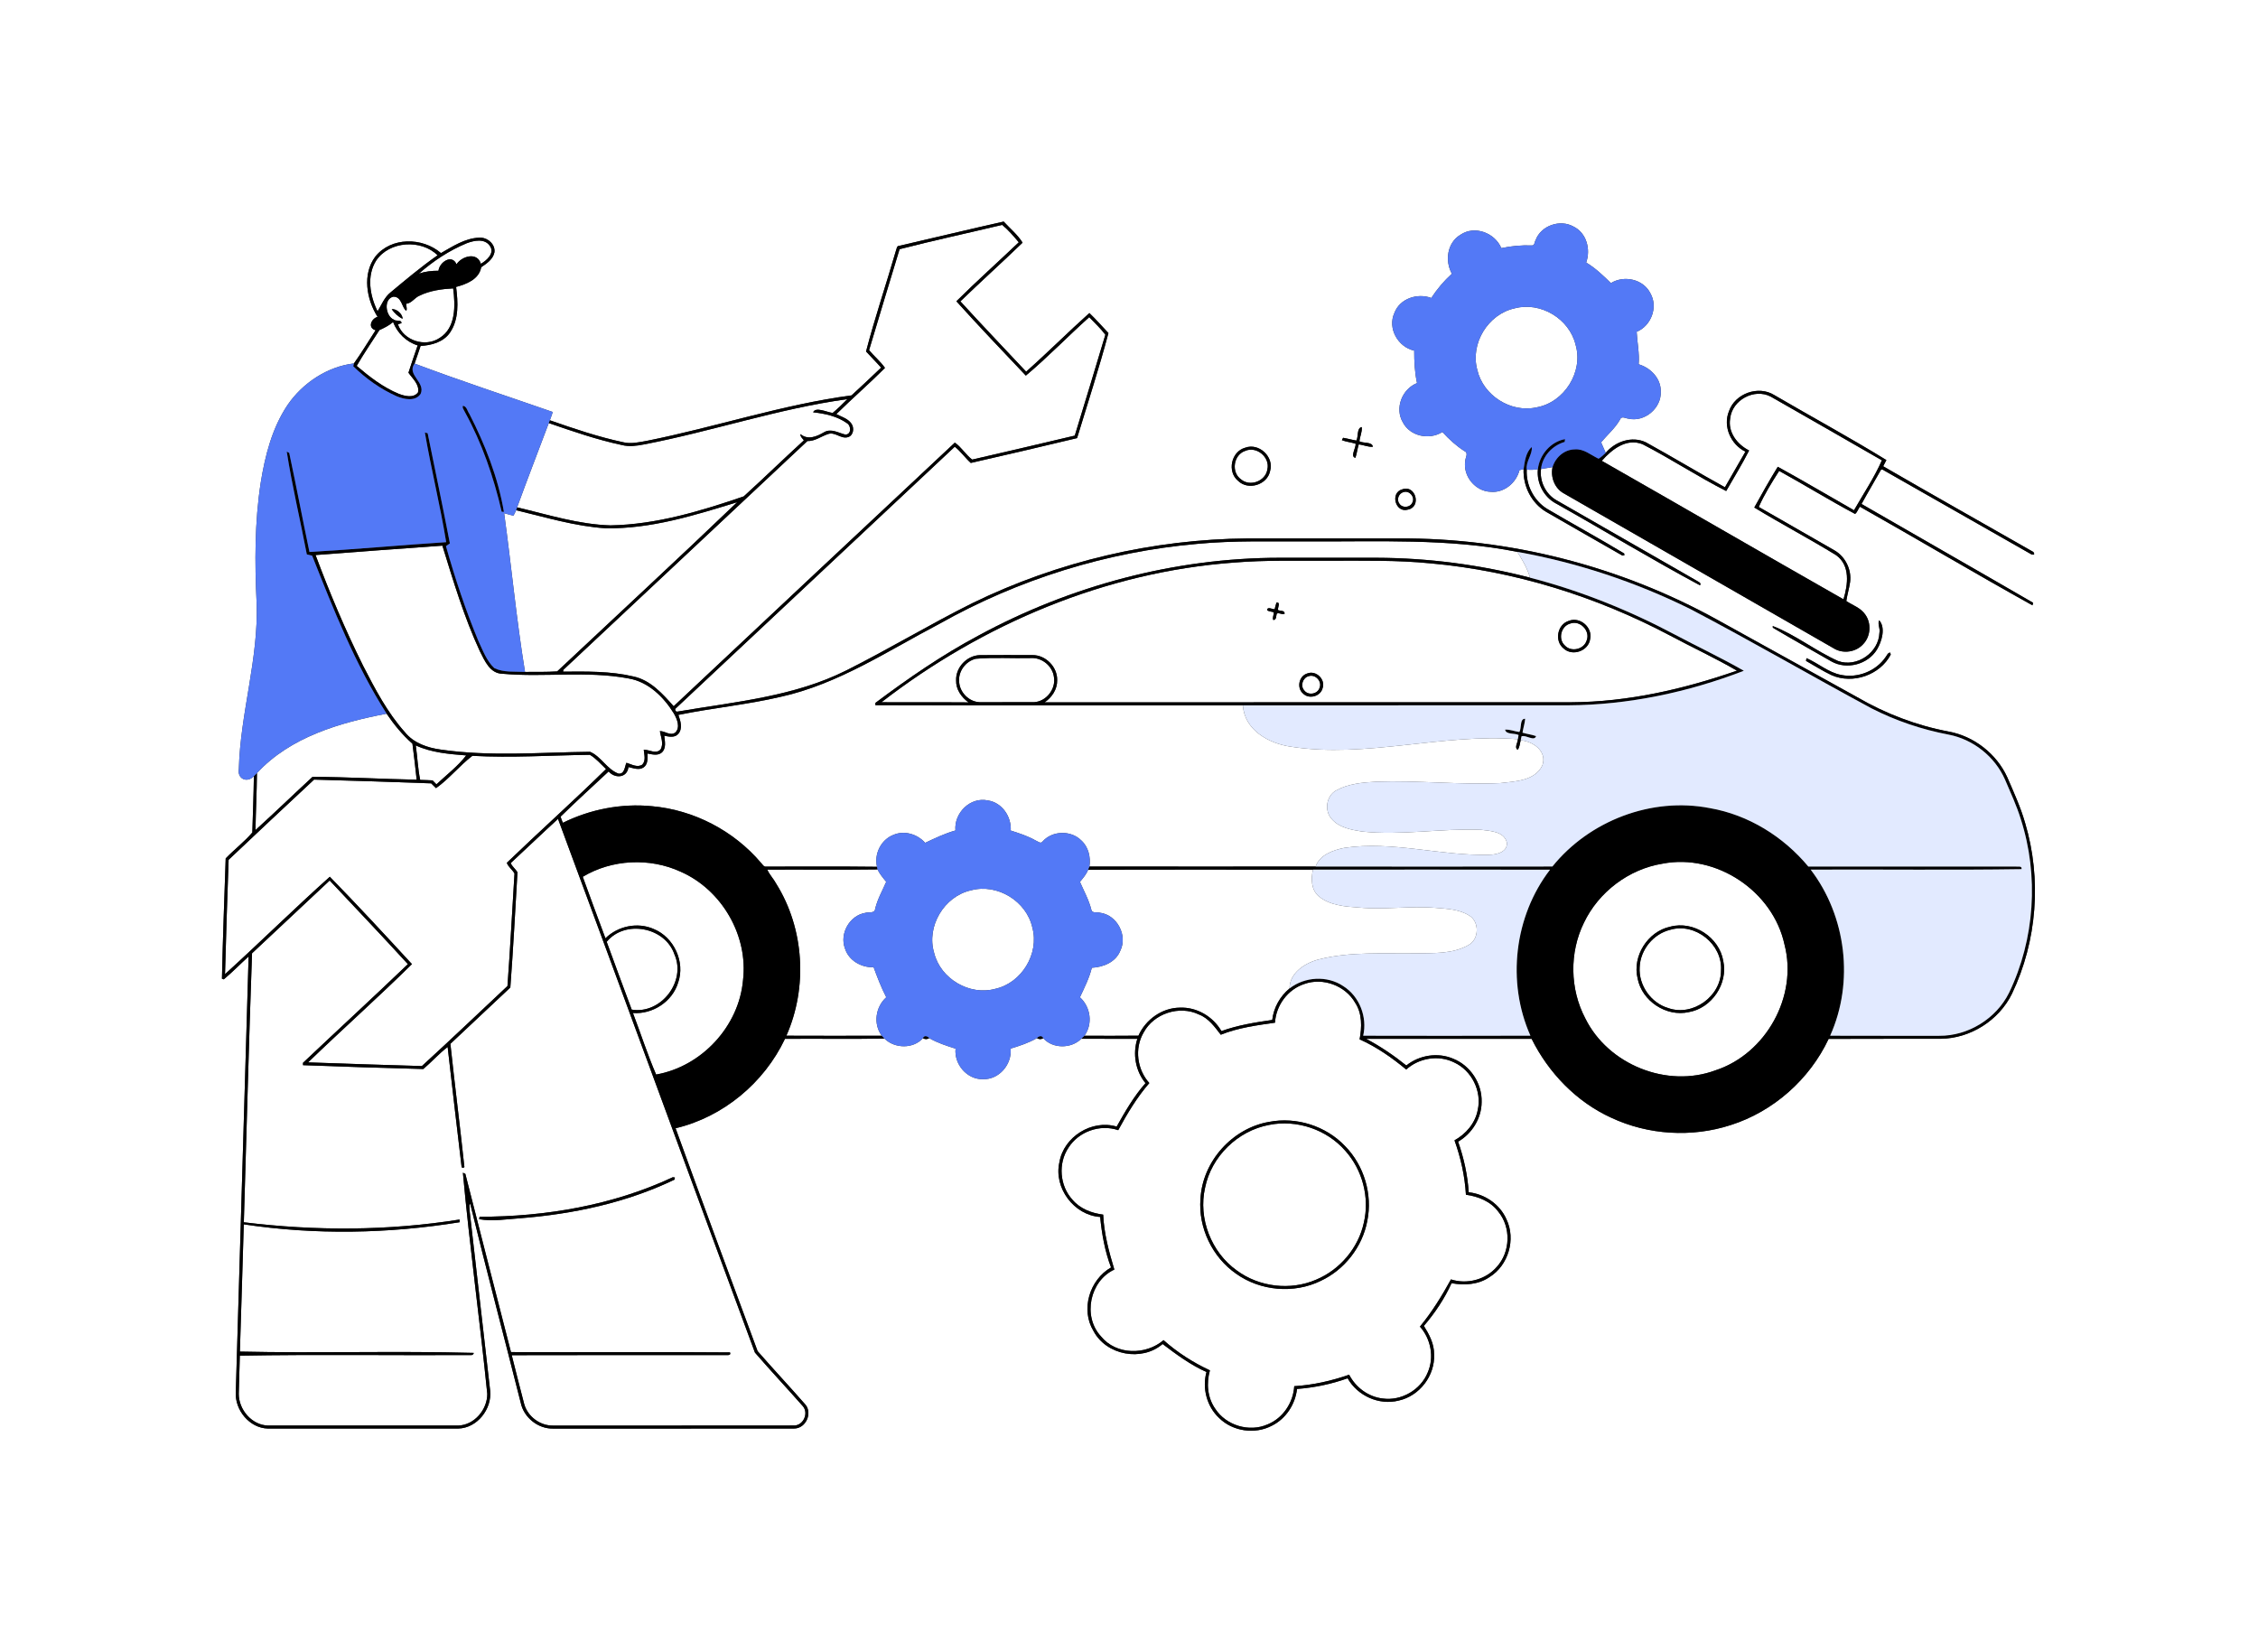
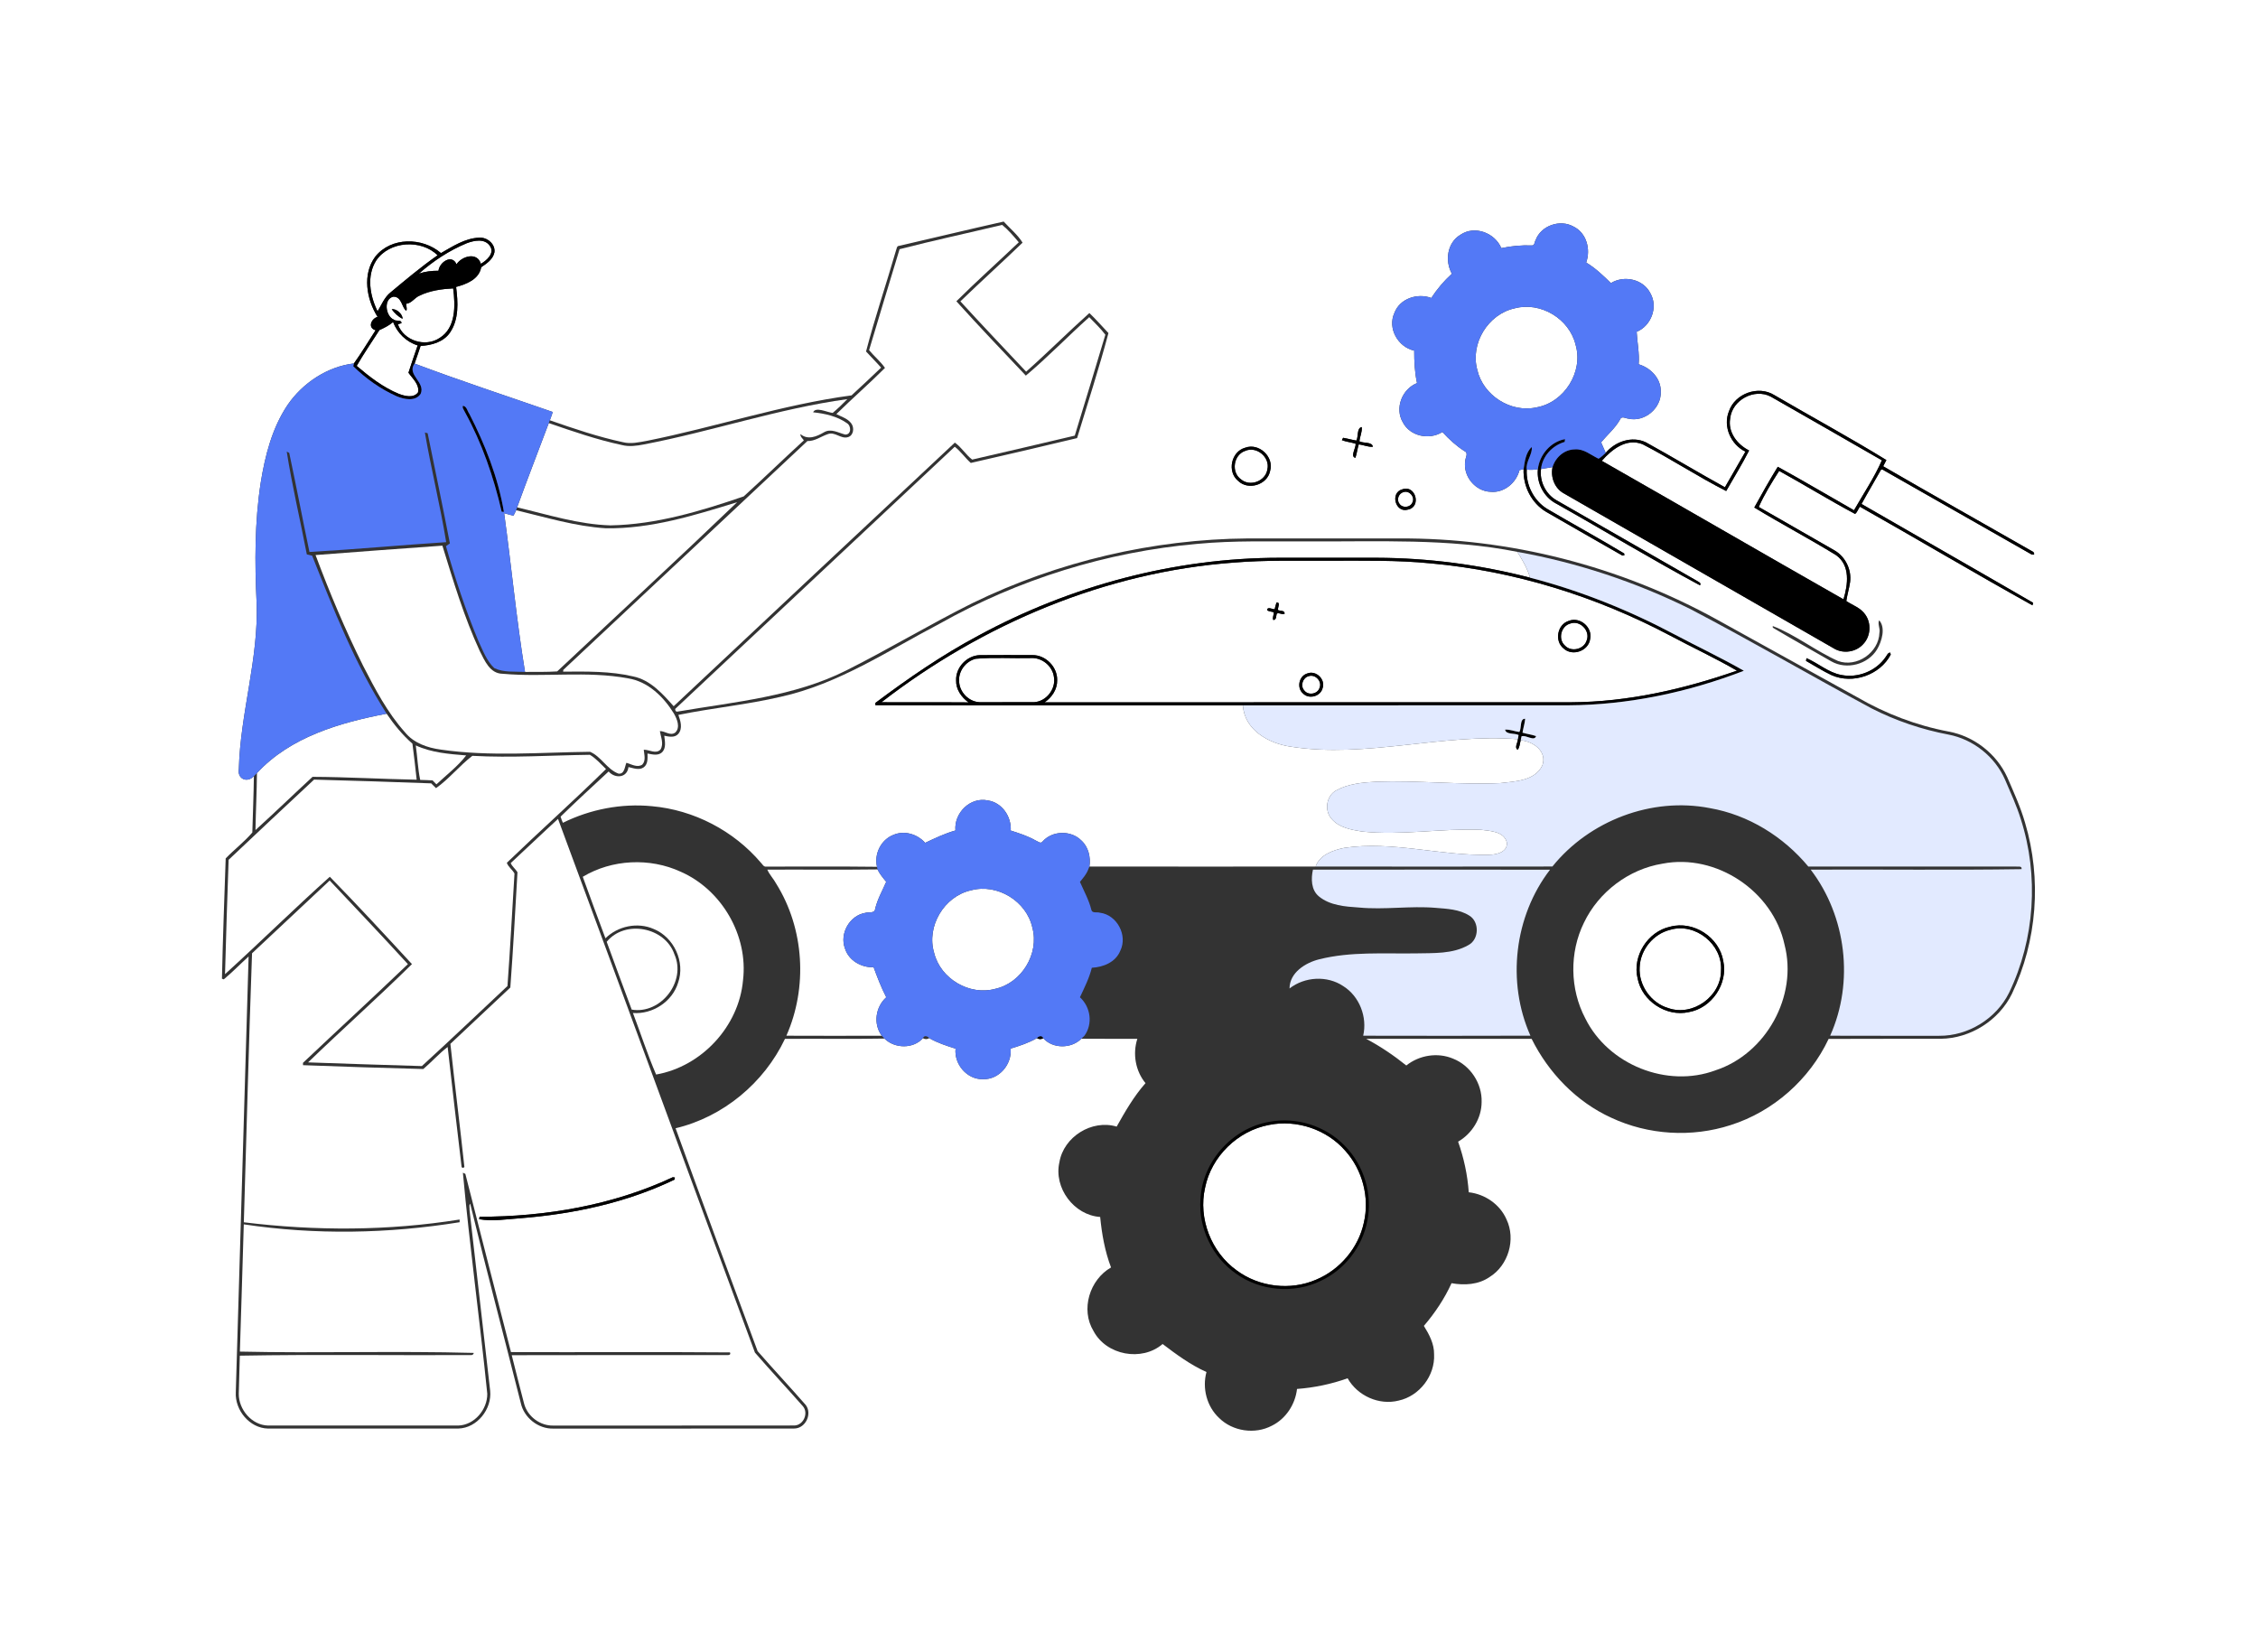
<svg xmlns="http://www.w3.org/2000/svg" width="1424pt" height="1042pt" viewBox="0 0 1424 1042" version="1.1">
  <rect x="0" y="0" width="1424" height="1042" fill="#333333" stroke="none" />
  <g id="#ffffffff">
    <path fill="#ffffff" opacity="1.00" d=" M 0.00 0.00 L 1424.00 0.00 L 1424.00 1042.00 L 0.00 1042.00 L 0.00 0.00 M 567.05 155.04 C 565.46 155.02 565.52 156.95 565.05 157.97 C 558.90 179.22 551.73 200.34 546.17 221.65 C 549.30 225.08 552.61 228.35 555.68 231.84 C 549.52 237.73 543.31 243.57 537.03 249.34 C 493.27 255.17 451.20 269.37 407.99 278.00 C 403.02 278.87 397.91 280.15 392.89 278.86 C 377.18 275.51 361.92 270.32 346.77 265.04 C 347.43 263.31 348.05 261.57 348.60 259.81 C 319.54 249.70 290.24 240.12 261.45 229.27 C 262.82 225.60 263.96 221.85 265.26 218.15 C 272.09 217.81 279.66 215.73 283.78 209.76 C 289.52 201.37 288.86 190.56 287.64 180.95 C 294.22 179.19 302.12 176.15 303.47 168.53 C 306.95 166.18 310.98 163.48 311.83 159.06 C 312.48 153.79 307.05 149.40 302.02 149.89 C 293.18 150.29 285.55 155.35 278.10 159.60 C 266.42 149.57 246.78 149.32 236.73 161.76 C 228.38 172.85 231.09 188.73 238.11 199.81 C 234.04 200.99 231.69 206.77 236.86 208.27 C 232.32 215.25 228.04 222.42 223.20 229.19 C 206.49 231.15 190.81 241.52 181.33 255.42 C 171.59 269.93 167.20 287.25 164.43 304.30 C 160.57 329.30 160.63 354.72 161.82 379.94 C 163.20 415.37 151.52 449.71 150.63 484.94 C 149.52 491.28 155.92 493.96 160.11 489.49 C 159.95 501.33 159.47 513.16 159.13 524.99 C 154.13 530.88 147.73 535.71 142.33 541.34 C 141.48 566.62 140.51 591.91 139.97 617.20 L 141.12 617.62 C 146.57 613.07 151.54 607.94 156.79 603.16 C 154.18 694.78 151.37 786.39 148.70 878.01 C 148.09 889.30 157.39 900.62 168.95 900.89 C 208.99 900.91 249.02 900.92 289.05 900.88 C 300.94 900.57 310.31 888.59 309.12 877.03 C 304.80 839.02 300.41 801.01 296.10 762.99 C 296.23 761.75 295.62 760.05 296.52 759.08 C 306.76 801.04 317.85 842.80 328.41 884.69 C 330.39 894.02 339.43 901.19 348.99 900.91 C 399.69 900.87 450.39 900.96 501.08 900.86 C 508.13 900.67 512.42 891.46 508.06 885.93 C 498.11 874.52 487.73 863.47 477.78 852.06 C 460.44 805.26 443.06 758.43 426.06 711.51 C 456.05 704.41 481.88 682.90 495.04 655.13 C 515.95 654.95 536.87 655.34 557.77 654.94 C 564.18 661.33 575.89 661.59 582.04 654.73 C 583.38 655.51 584.71 655.49 586.03 654.67 C 591.20 657.69 596.94 659.51 602.62 661.31 C 601.64 671.20 609.87 680.90 620.00 680.56 C 630.14 680.88 638.27 671.15 637.34 661.28 C 643.04 659.55 648.76 657.67 653.95 654.67 C 655.24 655.49 656.57 655.51 657.93 654.74 C 663.95 661.49 675.62 661.42 681.93 655.06 C 693.70 655.17 705.48 655.06 717.26 655.11 C 714.20 664.57 716.07 675.36 722.41 683.07 C 715.10 691.30 709.50 701.07 704.22 710.47 C 688.61 705.77 670.80 716.88 668.11 732.93 C 664.41 749.10 677.29 766.35 693.82 767.45 C 694.87 778.27 696.79 789.08 700.67 799.29 C 687.16 807.02 681.34 825.80 689.62 839.38 C 697.70 854.70 720.09 858.86 733.20 847.57 C 741.81 854.11 750.82 860.75 760.86 865.24 C 758.07 875.42 761.05 886.96 768.81 894.20 C 777.37 902.68 791.41 904.72 802.06 899.11 C 810.92 894.76 816.86 885.64 817.96 875.91 C 828.83 875.10 839.60 872.86 849.87 869.18 C 856.07 880.22 869.72 886.40 882.08 883.24 C 895.21 880.38 905.10 867.46 904.40 854.03 C 904.49 847.44 901.31 841.51 897.96 836.15 C 904.93 828.00 910.97 819.00 915.41 809.22 C 923.49 810.68 932.39 810.19 939.38 805.34 C 951.26 798.00 956.09 781.55 950.06 768.96 C 945.93 759.47 936.45 753.01 926.26 751.88 C 925.51 740.99 923.18 730.25 919.55 719.97 C 928.35 714.88 934.35 705.22 934.38 694.99 C 934.77 683.30 927.26 671.89 916.38 667.62 C 906.69 663.51 895.04 665.38 886.89 671.93 C 879.04 665.63 870.57 659.87 861.61 655.13 C 896.38 655.08 931.15 655.09 965.92 655.13 C 976.58 676.55 994.17 694.87 1016.14 704.87 C 1039.46 715.80 1066.92 717.46 1091.42 709.51 C 1118.38 700.96 1141.19 680.71 1153.22 655.16 C 1176.81 655.01 1200.39 655.17 1223.98 655.08 C 1242.64 654.86 1260.60 643.49 1268.81 626.74 C 1284.74 593.46 1287.67 554.26 1277.12 518.92 C 1274.27 508.97 1269.94 499.55 1265.84 490.07 C 1259.08 475.32 1244.89 464.30 1228.94 461.34 C 1208.66 457.54 1189.14 450.06 1171.31 439.71 C 1141.89 423.43 1112.47 407.15 1083.06 390.88 C 1021.87 357.02 951.94 339.12 882.00 339.56 C 850.33 339.55 818.67 339.56 787.00 339.55 C 727.03 340.01 667.23 354.08 613.32 380.32 C 586.39 393.72 560.62 409.32 533.73 422.79 C 500.83 439.30 463.78 442.55 428.04 448.62 C 426.58 449.09 425.82 448.59 425.78 447.10 C 484.52 391.94 543.34 336.86 602.11 281.72 C 605.88 284.62 608.65 288.76 612.22 291.95 C 634.60 286.87 656.95 281.63 679.26 276.28 C 685.93 254.26 693.16 232.17 699.04 210.04 C 695.02 205.83 691.22 201.41 687.01 197.41 C 673.52 209.50 660.67 222.37 647.13 234.39 C 633.29 219.63 619.31 204.98 605.67 190.04 C 618.59 177.56 631.95 165.52 644.88 153.04 C 641.94 148.17 636.93 144.07 632.97 139.72 C 610.96 144.66 589.03 149.97 567.05 155.04 M 968.46 151.36 C 967.70 152.47 967.88 155.05 966.00 154.77 C 959.55 154.55 953.12 155.13 946.82 156.48 C 942.73 146.82 929.98 141.94 921.01 148.06 C 912.60 153.08 911.12 164.53 915.62 172.63 C 910.65 177.14 906.28 182.26 902.68 187.91 C 893.92 184.66 882.82 188.19 879.38 197.33 C 874.89 207.04 881.66 218.91 891.86 221.10 C 891.85 227.98 892.18 234.86 893.65 241.59 C 884.20 245.31 879.43 257.45 884.71 266.35 C 889.32 275.23 901.41 277.61 909.65 272.45 C 913.81 276.98 918.36 281.17 923.56 284.49 C 926.36 285.71 923.96 288.77 924.03 290.92 C 922.60 300.37 930.45 309.83 940.01 310.14 C 948.52 310.97 956.23 304.53 958.26 296.48 C 958.91 296.34 960.20 296.05 960.85 295.90 C 960.41 306.59 965.88 317.39 975.17 322.84 C 991.16 332.02 1007.12 341.25 1023.16 350.36 L 1024.42 350.19 L 1024.29 349.04 C 1008.17 339.31 991.58 330.30 975.36 320.71 C 967.22 315.51 962.30 305.78 962.83 296.15 C 965.16 296.43 967.54 296.28 969.87 295.89 C 968.96 304.59 973.62 313.54 981.41 317.58 C 1011.70 334.61 1041.52 352.76 1072.09 369.12 C 1073.20 367.45 1070.87 366.89 1069.94 366.17 C 1040.47 349.29 1011.03 332.38 981.58 315.47 C 974.78 311.62 970.84 303.50 971.83 295.78 C 974.26 295.43 976.67 295.00 979.11 294.60 C 977.75 300.81 980.37 307.82 985.99 311.01 C 1042.74 343.62 1099.52 376.18 1156.28 408.77 C 1162.15 412.53 1170.53 411.35 1175.12 406.10 C 1179.76 401.19 1180.26 393.08 1176.35 387.60 C 1173.52 383.35 1168.43 381.74 1164.36 379.03 C 1164.96 375.02 1166.16 371.13 1166.75 367.13 C 1167.82 359.30 1163.80 351.08 1156.97 347.12 C 1141.04 337.96 1125.12 328.80 1109.17 319.70 C 1112.54 311.98 1117.43 304.13 1122.02 296.96 C 1138.08 305.81 1153.74 315.49 1169.90 324.10 C 1171.38 322.99 1171.80 320.96 1172.96 319.54 C 1209.32 340.08 1245.27 361.44 1281.75 381.73 C 1281.86 381.33 1282.09 380.54 1282.21 380.14 C 1246.20 359.25 1210.01 338.66 1173.97 317.82 C 1177.94 310.53 1182.23 303.42 1186.28 296.17 C 1187.46 295.76 1188.41 297.01 1189.47 297.41 C 1220.09 314.85 1250.71 332.31 1281.34 349.72 C 1281.70 349.73 1282.40 349.76 1282.76 349.77 C 1283.25 347.99 1281.28 347.63 1280.18 346.87 C 1249.34 329.24 1218.34 311.85 1187.62 294.03 C 1188.24 292.71 1189.03 291.46 1189.65 290.13 C 1166.55 275.91 1142.43 262.88 1118.93 249.13 C 1108.88 242.88 1094.20 248.13 1090.37 259.32 C 1086.42 268.95 1091.57 280.39 1100.75 284.82 C 1096.42 292.30 1092.16 299.81 1087.82 307.28 C 1071.09 298.09 1054.74 288.16 1038.01 278.96 C 1029.21 274.75 1018.69 278.39 1012.65 285.58 C 1011.70 283.37 1010.66 281.20 1009.75 278.97 C 1013.65 274.19 1018.56 270.09 1021.67 264.61 C 1022.54 262.06 1025.20 263.86 1027.00 264.03 C 1037.19 266.34 1047.78 257.42 1047.36 247.00 C 1047.56 238.71 1041.02 231.97 1033.42 229.73 C 1034.00 222.86 1032.52 215.94 1032.15 209.26 C 1041.27 205.51 1045.78 193.74 1040.87 185.05 C 1036.44 176.04 1024.25 173.38 1015.92 178.53 C 1011.08 173.79 1006.17 169.06 1000.32 165.56 C 1003.30 157.24 1000.57 146.83 992.23 142.82 C 983.80 138.15 971.85 142.24 968.46 151.36 M 855.40 277.84 C 852.57 277.37 849.84 276.55 847.02 276.09 C 846.83 276.46 846.44 277.20 846.25 277.57 C 849.04 278.70 852.10 278.88 854.94 279.85 C 855.14 282.57 851.34 287.93 854.78 288.73 C 855.75 285.96 856.00 283.00 856.92 280.22 C 859.88 280.61 862.74 281.92 865.76 281.78 C 865.49 278.44 859.78 279.72 857.28 278.28 C 857.63 275.28 859.12 272.37 858.79 269.32 C 855.52 269.90 856.78 275.32 855.40 277.84 M 785.25 282.35 C 776.43 284.75 773.74 297.45 780.80 303.23 C 787.16 309.50 799.22 305.78 800.98 297.04 C 803.65 288.13 793.94 279.08 785.25 282.35 M 884.42 308.57 C 876.47 310.61 879.94 323.78 887.98 321.36 C 896.60 319.65 892.76 305.54 884.42 308.57 M 1185.11 391.17 C 1183.90 393.46 1185.88 396.37 1185.26 398.96 C 1184.92 411.54 1170.98 421.17 1159.11 416.82 C 1144.99 410.53 1131.98 400.09 1117.96 394.79 L 1118.03 395.85 C 1130.23 403.10 1142.65 410.02 1154.95 417.10 C 1164.58 422.56 1177.93 419.05 1183.70 409.63 C 1186.80 404.49 1189.29 395.85 1185.11 391.17 M 1189.25 414.24 C 1183.26 423.14 1171.74 427.76 1161.25 425.66 C 1153.07 424.16 1146.72 418.28 1139.25 415.05 C 1139.18 415.48 1139.03 416.34 1138.95 416.77 C 1144.32 419.82 1149.54 423.17 1155.13 425.80 C 1168.48 431.63 1185.58 425.75 1192.38 412.83 L 1192.08 411.56 C 1190.51 411.57 1190.06 413.25 1189.25 414.24 Z" />
    <path fill="#ffffff" opacity="1.00" d=" M 567.31 157.15 C 588.74 151.63 610.46 146.97 632.00 141.82 C 635.85 144.95 639.27 148.97 642.49 152.79 C 629.42 165.23 615.92 177.30 603.13 189.99 C 617.42 205.85 632.24 221.35 646.94 236.87 C 660.69 225.34 673.45 212.09 686.92 200.01 C 690.37 203.62 694.11 207.10 697.09 211.09 C 690.71 232.31 684.33 253.54 677.80 274.72 C 656.25 279.81 634.68 284.88 613.10 289.83 C 609.06 286.81 606.34 282.00 602.16 279.13 C 543.00 334.48 483.92 389.92 424.85 445.37 C 417.97 437.67 410.20 428.79 399.33 426.58 C 384.88 423.16 369.88 423.47 355.12 423.56 C 355.15 423.28 355.23 422.71 355.26 422.43 C 406.59 374.36 457.86 326.22 509.18 278.14 C 513.94 278.28 517.74 275.22 522.04 273.78 C 526.53 272.01 530.28 277.04 534.77 275.67 C 538.37 274.63 538.89 269.71 536.86 267.02 C 534.61 263.88 530.69 262.87 527.44 261.14 C 537.48 251.25 548.16 241.98 558.11 232.02 C 555.30 227.91 551.25 224.69 548.09 220.81 C 554.39 199.56 560.90 178.37 567.31 157.15 Z" />
    <path fill="#ffffff" opacity="1.00" d=" M 294.34 153.39 C 298.98 151.64 305.66 150.21 308.94 155.07 C 312.18 159.62 306.97 164.25 303.25 166.36 C 301.02 158.72 291.32 161.46 287.89 166.66 C 285.03 159.93 277.07 165.41 276.53 170.74 C 272.35 170.72 268.19 171.19 264.20 172.54 C 273.11 164.70 283.31 157.93 294.34 153.39 Z" />
    <path fill="#ffffff" opacity="1.00" d=" M 237.23 164.32 C 245.61 151.81 265.78 150.84 275.96 160.99 C 265.66 168.20 256.00 176.30 246.36 184.34 C 242.41 187.40 240.49 192.54 238.11 196.29 C 233.28 186.55 231.09 173.98 237.23 164.32 Z" />
    <path fill="#ffffff" opacity="1.00" d=" M 264.58 186.46 C 271.07 183.24 278.91 182.22 285.79 181.87 C 287.19 192.54 287.65 206.75 277.20 213.16 C 268.11 219.20 254.48 214.83 250.92 204.47 C 251.49 204.31 252.63 203.98 253.20 203.82 C 253.20 201.27 249.78 202.90 248.35 201.56 C 243.11 199.34 241.73 188.52 248.05 187.10 C 253.45 186.95 253.39 194.11 256.19 195.98 C 256.99 194.60 256.04 193.05 256.12 191.58 C 259.66 191.26 261.44 187.73 264.58 186.46 M 247.05 195.01 C 248.69 197.42 251.22 199.80 253.88 201.03 C 253.95 198.07 249.94 194.50 247.05 195.01 Z" />
    <path fill="#ffffff" opacity="1.00" d=" M 955.32 194.42 C 971.56 190.10 989.67 201.03 993.61 217.31 C 998.74 234.39 986.54 253.77 969.07 256.88 C 952.88 260.56 935.34 249.43 931.66 233.28 C 927.04 216.64 938.49 198.01 955.32 194.42 Z" />
    <path fill="#ffffff" opacity="1.00" d=" M 239.30 208.14 C 242.36 206.80 245.33 205.28 247.90 203.10 C 250.59 210.02 256.22 215.63 263.40 217.82 C 261.43 223.55 259.44 229.28 257.59 235.05 C 260.16 238.75 264.76 242.59 263.59 247.53 C 260.69 251.21 255.33 249.79 251.59 248.40 C 241.66 244.34 233.06 237.65 224.95 230.75 C 229.36 223.02 234.51 215.66 239.30 208.14 Z" />
    <path fill="#ffffff" opacity="1.00" d=" M 1091.13 263.90 C 1092.33 252.25 1106.36 244.64 1116.75 250.13 C 1140.16 263.41 1163.45 276.91 1186.81 290.28 C 1182.17 300.92 1175.14 311.44 1169.22 321.79 C 1153.18 312.68 1137.32 303.23 1121.15 294.36 C 1115.96 302.76 1111.13 311.41 1106.34 320.05 C 1123.33 330.41 1141.00 339.69 1157.95 350.11 C 1166.99 356.61 1165.43 368.65 1162.58 377.95 C 1111.69 348.99 1061.03 319.61 1010.16 290.61 C 1016.48 283.44 1025.73 276.07 1035.88 280.14 C 1053.77 289.34 1070.73 300.58 1088.62 309.65 C 1093.46 301.15 1098.67 292.78 1103.08 284.08 C 1095.67 280.39 1089.58 272.63 1091.13 263.90 Z" />
    <path fill="#ffffff" opacity="1.00" d=" M 406.14 280.26 C 449.15 272.02 490.91 257.67 534.37 251.70 C 531.43 254.75 528.36 257.69 525.12 260.40 C 521.39 259.97 514.43 256.32 512.79 260.01 C 520.24 260.80 527.95 262.48 534.16 266.89 C 536.91 268.55 536.98 274.19 533.02 274.04 C 528.63 272.97 524.10 269.95 519.60 272.64 C 515.01 275.33 509.43 277.68 504.79 273.74 C 504.63 275.43 506.11 276.45 506.95 277.70 C 494.19 289.36 481.81 301.43 469.02 313.04 C 441.92 322.32 413.87 330.79 385.00 331.32 C 364.91 330.73 345.55 324.55 326.12 319.95 C 332.57 302.16 339.45 284.52 346.09 266.80 C 361.23 272.02 376.43 277.29 392.12 280.63 C 396.75 281.84 401.52 281.16 406.14 280.26 Z" />
    <path fill="#ffffff" opacity="1.00" d=" M 785.26 284.35 C 792.44 281.16 801.07 288.35 799.27 295.98 C 798.21 303.36 788.42 307.16 782.70 302.34 C 776.27 297.88 777.85 286.84 785.26 284.35 Z" />
    <path fill="#ffffff" opacity="1.00" d=" M 885.27 310.30 C 888.88 309.21 892.46 313.44 890.75 316.83 C 889.44 320.14 884.41 320.64 882.51 317.61 C 880.53 315.05 882.15 310.96 885.27 310.30 Z" />
    <path fill="#ffffff" opacity="1.00" d=" M 382.04 333.15 C 410.47 333.59 438.00 325.00 464.89 316.69 C 427.42 352.61 389.22 387.86 351.38 423.41 C 344.64 423.83 337.85 423.70 331.10 423.73 C 325.66 390.52 322.53 356.98 317.94 323.65 C 319.91 324.12 321.82 324.81 323.82 325.19 C 324.44 324.07 324.98 322.92 325.51 321.76 C 344.18 326.23 362.78 331.93 382.04 333.15 Z" />
    <path fill="#ffffff" opacity="1.00" d=" M 755.03 342.98 C 778.29 340.76 801.67 341.56 825.00 341.41 C 869.00 341.70 913.45 339.36 956.89 348.01 C 960.10 353.15 963.24 358.42 964.92 364.30 C 933.30 356.11 900.66 351.84 868.00 351.75 C 847.66 351.75 827.33 351.75 807.00 351.75 C 740.83 351.78 675.03 369.38 616.94 400.89 C 594.10 413.05 572.77 427.79 552.08 443.26 C 552.07 443.62 552.06 444.34 552.05 444.70 C 629.31 444.94 706.58 444.71 783.85 444.82 C 784.73 460.34 800.22 468.91 814.04 470.88 C 861.79 478.34 909.44 462.36 957.24 466.15 C 957.26 468.29 954.85 471.37 957.09 472.82 C 958.49 471.16 958.42 468.81 959.03 466.81 C 966.83 467.53 975.87 473.77 972.68 482.69 C 968.03 492.47 955.43 492.78 946.07 493.85 C 920.03 495.01 894.05 492.04 868.00 492.96 C 859.34 493.44 850.25 494.20 842.54 498.52 C 836.41 501.98 835.10 511.09 839.69 516.32 C 844.39 521.93 852.03 523.27 858.87 524.37 C 883.90 527.03 908.95 522.27 933.99 523.30 C 939.77 524.01 948.32 524.27 950.22 531.03 C 951.20 537.28 943.75 539.03 939.01 539.05 C 908.53 539.82 878.30 530.18 847.82 534.68 C 840.74 536.10 832.33 539.03 829.68 546.47 C 782.14 546.51 734.59 546.53 687.05 546.46 C 687.91 540.57 686.48 534.16 681.96 530.04 C 675.47 523.49 663.71 523.71 657.54 530.62 C 656.32 532.45 654.41 530.48 653.02 529.98 C 648.12 527.19 642.74 525.48 637.41 523.76 C 637.94 515.01 631.95 506.08 622.99 504.79 C 611.87 502.38 601.56 512.73 602.54 523.73 C 595.88 525.59 589.66 528.59 583.45 531.52 C 578.53 526.00 570.33 523.50 563.39 526.51 C 555.59 529.54 551.16 538.54 553.08 546.63 C 529.78 546.32 506.46 546.59 483.16 546.50 C 481.53 546.74 480.85 544.99 479.87 544.07 C 462.73 523.86 437.51 510.73 411.10 508.41 C 391.89 506.54 372.27 510.33 354.99 518.88 C 354.40 517.62 353.92 516.31 353.53 514.99 C 363.47 505.33 373.67 495.91 383.84 486.50 C 387.78 491.14 395.58 490.66 396.33 483.73 C 399.42 484.39 402.99 485.91 405.91 483.93 C 408.70 481.95 408.40 478.19 408.35 475.19 C 411.32 475.74 414.91 476.76 417.44 474.49 C 420.30 471.76 419.29 467.44 418.91 463.97 C 421.84 464.57 425.53 465.41 427.79 462.78 C 430.67 459.33 429.16 454.60 427.81 450.84 C 449.19 446.46 471.10 444.41 492.39 439.41 C 528.70 431.39 559.91 410.44 592.38 393.42 C 642.22 365.35 698.04 347.97 755.03 342.98 Z" />
    <path fill="#ffffff" opacity="1.00" d=" M 199.01 350.03 C 225.66 347.95 252.33 346.02 278.99 344.11 C 285.92 366.57 292.68 389.20 302.57 410.57 C 305.65 416.60 308.92 424.79 316.92 424.89 C 343.27 427.25 370.03 422.92 396.21 427.81 C 408.80 429.86 418.58 439.52 425.01 449.99 C 426.99 453.45 429.20 458.69 425.86 461.97 C 422.69 464.31 419.32 460.91 416.14 461.06 C 416.74 464.84 418.76 469.06 416.55 472.67 C 413.63 475.77 409.38 472.66 405.98 472.81 C 406.27 475.87 407.45 479.65 405.05 482.19 C 401.90 484.30 398.20 481.93 395.04 481.03 C 393.94 483.53 393.91 488.31 390.06 487.87 C 382.83 485.22 379.07 477.01 372.11 474.11 C 340.77 474.44 309.18 477.25 278.01 472.72 C 269.51 471.57 260.85 468.61 255.31 461.69 C 244.29 449.37 236.57 434.57 229.05 419.96 C 217.74 397.24 207.86 373.81 199.01 350.03 Z" />
    <path fill="#ffffff" opacity="1.00" d=" M 778.08 354.78 C 798.35 353.11 818.69 353.71 839.00 353.60 C 860.03 353.64 881.12 353.17 902.09 355.26 C 954.88 360.00 1006.43 376.03 1053.22 400.79 C 1067.21 408.28 1081.78 415.00 1095.41 422.94 C 1061.83 434.62 1026.71 442.68 991.01 442.87 C 880.27 442.95 769.52 442.85 658.77 442.92 C 663.37 439.81 666.81 434.71 666.70 429.01 C 666.95 420.60 659.45 412.99 651.05 413.12 C 640.00 413.10 628.95 413.05 617.90 413.15 C 609.76 413.39 602.69 420.85 602.97 429.01 C 602.76 434.74 606.34 439.72 610.81 442.95 C 592.50 442.80 574.18 442.99 555.87 442.86 C 619.73 393.49 697.22 360.71 778.08 354.78 M 805.01 379.98 C 804.51 381.35 804.23 382.78 803.86 384.19 C 802.41 384.32 799.08 382.22 799.16 384.89 C 800.39 385.66 801.90 385.66 803.28 386.07 C 803.52 387.73 802.20 389.40 803.02 391.00 C 805.16 390.88 804.64 388.43 805.24 386.98 C 806.73 386.10 808.46 387.85 810.09 387.14 C 810.46 384.79 807.34 385.40 806.01 384.73 C 805.58 383.23 807.89 379.66 805.01 379.98 M 989.36 391.53 C 982.13 393.73 980.15 404.22 986.06 408.92 C 991.59 414.14 1001.81 410.55 1002.82 403.00 C 1004.49 395.64 996.37 388.70 989.36 391.53 M 824.48 424.69 C 819.21 426.19 817.57 433.73 821.71 437.31 C 825.43 441.17 832.76 439.23 834.08 434.03 C 836.10 428.47 829.97 422.53 824.48 424.69 Z" />
    <path fill="#ffffff" opacity="1.00" d=" M 990.20 393.25 C 996.32 390.90 1003.02 397.69 1000.67 403.78 C 999.05 409.49 990.93 411.47 986.90 407.09 C 982.42 403.06 984.42 394.85 990.20 393.25 Z" />
    <path fill="#ffffff" opacity="1.00" d=" M 615.33 415.44 C 626.82 414.44 638.47 415.28 650.02 414.99 C 657.07 414.49 663.86 420.04 664.68 427.07 C 665.93 434.65 659.74 442.42 652.07 442.82 C 640.69 442.88 629.30 442.86 617.92 442.83 C 611.16 442.65 605.28 436.73 604.88 430.03 C 604.21 423.46 608.95 416.99 615.33 415.44 Z" />
    <path fill="#ffffff" opacity="1.00" d=" M 825.34 426.40 C 829.57 424.98 834.01 429.80 832.12 433.90 C 830.82 437.79 825.01 438.73 822.55 435.43 C 819.87 432.53 821.55 427.34 825.34 426.40 Z" />
    <path fill="#ffffff" opacity="1.00" d=" M 243.82 450.07 C 248.50 456.98 253.83 463.50 260.10 468.99 C 261.11 476.54 261.93 484.13 262.77 491.70 C 240.89 491.29 218.97 489.99 197.12 489.89 C 185.06 501.02 173.27 512.45 161.11 523.47 C 161.33 511.49 161.94 499.52 162.04 487.54 C 183.06 464.73 214.31 455.72 243.82 450.07 Z" />
    <path fill="#ffffff" opacity="1.00" d=" M 262.20 470.08 C 272.13 474.68 283.24 475.52 294.00 476.39 C 288.88 483.10 281.53 488.74 275.23 494.62 C 274.43 493.76 273.62 492.93 272.79 492.13 C 270.19 491.90 267.59 491.99 264.99 491.83 C 263.51 484.76 263.25 477.29 262.20 470.08 Z" />
    <path fill="#ffffff" opacity="1.00" d=" M 297.89 476.65 C 322.59 478.00 347.30 476.32 371.99 476.00 C 375.88 478.25 378.91 481.89 382.18 484.98 C 361.75 505.04 340.30 524.22 319.63 544.10 C 320.50 546.74 323.16 548.40 324.46 550.87 C 322.98 574.51 321.78 598.21 320.03 621.82 C 302.08 638.68 284.21 655.68 266.05 672.30 C 242.12 671.57 218.20 670.84 194.28 669.97 C 215.89 649.10 238.46 629.05 259.80 607.99 C 242.75 589.49 225.56 570.86 208.00 552.90 C 185.64 572.91 164.16 594.12 141.91 614.33 C 142.50 590.29 143.37 566.24 144.18 542.21 C 162.05 525.27 180.06 508.45 198.07 491.64 C 222.69 492.30 247.32 493.10 271.94 494.01 C 272.99 494.96 273.88 496.09 274.97 497.02 C 283.12 491.31 289.85 482.78 297.89 476.65 Z" />
    <path fill="#ffffff" opacity="1.00" d=" M 322.08 544.28 C 332.06 535.04 341.88 525.60 351.91 516.42 C 393.47 628.54 434.54 740.85 476.09 852.97 C 485.96 864.38 496.31 875.41 506.29 886.74 C 510.07 891.04 506.79 898.67 501.09 898.96 C 450.39 899.06 399.69 898.96 349.00 899.01 C 340.73 899.24 332.77 893.36 330.58 885.39 C 327.90 875.15 325.29 864.89 322.73 854.62 C 367.49 854.47 412.26 854.58 457.03 854.56 C 458.20 854.44 461.33 855.15 460.37 852.86 C 414.35 852.47 368.28 852.84 322.25 852.67 C 312.55 815.23 303.06 777.74 293.47 740.27 C 293.08 740.09 292.31 739.72 291.92 739.54 C 296.16 786.01 302.61 832.48 307.30 878.99 C 307.37 888.89 299.22 898.63 289.07 898.99 C 249.03 899.01 208.98 899.01 168.94 898.99 C 158.76 898.67 150.53 888.93 150.58 878.99 C 150.75 870.96 151.06 862.94 151.24 854.92 C 199.59 854.05 248.41 854.79 296.93 854.55 C 297.93 854.64 298.55 854.18 298.80 853.18 C 249.79 851.84 200.31 853.46 151.28 852.36 C 152.22 825.62 152.86 798.86 153.74 772.11 C 198.77 778.88 244.93 778.04 289.86 770.77 C 289.86 770.35 289.86 769.50 289.85 769.07 C 244.86 776.26 198.93 776.35 153.77 770.81 C 155.52 714.27 156.89 657.67 158.95 601.17 C 175.25 585.85 191.56 570.54 207.91 555.27 C 224.40 572.81 241.00 590.26 257.24 608.01 C 235.38 628.95 213.06 649.46 191.06 670.27 C 191.07 670.63 191.10 671.36 191.11 671.73 C 216.39 672.68 241.68 673.50 266.96 674.16 C 272.22 669.70 276.85 664.40 282.31 660.26 C 285.23 685.54 288.06 710.84 291.13 736.11 L 292.08 736.53 L 292.87 735.97 C 290.11 710.05 286.80 684.18 284.04 658.27 C 296.60 646.39 309.29 634.64 321.84 622.76 C 323.64 598.56 324.95 574.28 326.34 550.04 C 325.10 547.99 322.98 546.48 322.08 544.28 M 302.43 767.33 C 302.37 767.71 302.24 768.48 302.18 768.86 C 310.78 770.38 319.55 768.82 328.18 768.25 C 361.66 765.61 395.08 758.48 425.47 743.86 L 425.58 742.56 L 424.28 742.40 C 386.35 760.14 344.06 767.30 302.43 767.33 Z" />
    <path fill="#ffffff" opacity="1.00" d=" M 367.52 552.93 C 385.95 541.87 409.80 540.75 429.29 549.74 C 455.18 561.11 471.94 589.97 468.59 618.11 C 466.05 647.21 442.48 672.61 413.77 677.63 C 408.35 665.04 404.07 651.72 399.16 638.83 C 411.56 639.75 424.02 631.69 427.66 619.69 C 432.24 606.62 425.05 591.03 412.25 585.85 C 402.10 581.36 389.66 583.97 381.82 591.71 C 376.97 578.82 372.22 565.88 367.52 552.93 Z" />
    <path fill="#ffffff" opacity="1.00" d=" M 1048.48 544.65 C 1082.37 538.07 1118.17 562.04 1125.40 595.70 C 1133.89 628.21 1113.73 664.54 1081.90 674.96 C 1051.33 686.37 1014.24 671.44 999.79 642.28 C 990.02 623.79 989.67 600.70 998.89 581.93 C 1008.16 562.50 1027.20 548.09 1048.48 544.65 M 1053.30 584.40 C 1039.10 587.44 1029.31 602.94 1032.76 617.07 C 1035.52 631.34 1050.84 641.45 1065.05 638.26 C 1079.50 635.76 1089.92 620.36 1086.77 606.01 C 1084.28 591.06 1067.99 580.44 1053.30 584.40 Z" />
    <path fill="#ffffff" opacity="1.00" d=" M 483.90 548.41 C 507.06 548.30 530.22 548.58 553.37 548.27 C 554.80 551.15 556.85 553.63 558.89 556.10 C 556.46 561.69 553.38 567.05 551.94 573.04 C 551.66 576.29 547.82 574.97 545.66 575.69 C 535.77 577.35 529.35 588.76 532.86 598.12 C 535.23 605.76 543.20 610.25 550.95 609.97 C 553.30 616.39 555.77 622.81 558.92 628.92 C 552.14 634.99 550.56 645.73 556.08 653.16 C 536.03 653.21 515.98 653.25 495.93 653.15 C 509.42 622.67 507.25 585.75 489.58 557.40 C 487.92 554.26 485.30 551.67 483.90 548.41 Z" />
-     <path fill="#ffffff" opacity="1.00" d=" M 686.21 548.49 C 733.47 548.30 780.74 548.44 828.01 548.41 C 826.74 554.15 826.83 561.22 831.74 565.28 C 838.75 571.06 848.34 571.73 857.04 572.31 C 873.14 573.85 889.27 571.15 905.38 572.51 C 912.59 573.12 920.31 573.40 926.61 577.40 C 933.14 581.34 932.83 592.51 926.01 596.02 C 916.05 601.72 904.07 600.97 892.99 601.23 C 872.66 601.54 851.90 599.97 831.98 604.95 C 823.27 607.12 813.28 613.33 813.24 623.35 C 807.24 628.31 803.23 635.46 802.33 643.21 C 791.63 644.73 780.62 646.50 770.29 650.23 C 765.00 641.05 754.69 634.99 744.02 635.45 C 732.78 635.57 722.48 642.99 717.95 653.13 C 706.60 653.27 695.25 653.19 683.90 653.17 C 689.33 645.67 687.81 635.04 681.05 628.91 C 683.89 622.85 686.93 616.85 688.55 610.30 C 695.81 609.91 703.61 606.80 706.50 599.58 C 711.32 589.85 704.40 576.87 693.60 575.58 C 691.89 574.97 688.89 576.12 688.29 573.86 C 686.76 567.60 683.61 561.98 681.07 556.15 C 682.99 553.74 685.11 551.42 686.21 548.49 Z" />
    <path fill="#ffffff" opacity="1.00" d=" M 612.37 561.47 C 628.93 556.97 647.42 568.30 651.06 585.02 C 655.52 601.46 644.27 619.87 627.69 623.58 C 611.42 628.05 593.12 617.27 589.11 600.91 C 584.07 584.25 595.42 565.18 612.37 561.47 Z" />
    <path fill="#ffffff" opacity="1.00" d=" M 382.61 593.92 C 394.20 579.79 419.43 584.65 425.33 601.85 C 432.96 618.91 416.77 639.77 398.38 636.69 C 393.06 622.46 387.82 608.19 382.61 593.92 Z" />
    <path fill="#ffffff" opacity="1.00" d=" M 1053.26 586.37 C 1069.05 581.61 1086.44 595.57 1085.35 611.98 C 1085.45 628.23 1067.66 641.11 1052.25 635.78 C 1041.24 632.60 1033.29 621.38 1034.05 609.93 C 1034.46 599.00 1042.64 588.97 1053.26 586.37 Z" />
-     <path fill="#ffffff" opacity="1.00" d=" M 822.57 620.53 C 834.32 616.28 848.45 621.56 854.64 632.38 C 859.16 639.23 858.86 647.89 857.43 655.44 C 868.15 660.24 877.85 666.99 886.83 674.48 C 894.86 667.18 907.22 665.12 917.01 669.98 C 928.10 675.02 934.66 688.15 931.92 700.05 C 930.36 708.32 924.50 715.13 917.27 719.13 C 921.23 730.16 923.82 741.70 924.48 753.43 C 932.18 754.47 940.07 757.60 944.87 764.08 C 953.04 773.95 952.57 789.55 943.92 798.96 C 936.94 807.03 925.15 810.11 915.04 806.83 C 909.44 817.03 903.01 827.51 895.47 836.59 C 902.35 844.29 904.59 855.87 900.43 865.42 C 896.03 876.48 883.72 883.63 871.92 881.92 C 862.90 880.89 854.96 874.91 850.83 866.93 C 839.66 870.82 828.04 873.46 816.21 874.17 C 815.60 884.54 809.07 894.40 799.33 898.29 C 787.85 903.36 773.29 898.96 766.44 888.48 C 761.46 881.47 760.71 872.30 763.04 864.19 C 752.44 859.27 742.51 852.90 733.77 845.13 C 722.65 854.72 703.87 854.64 694.28 842.70 C 682.65 830.14 687.26 807.76 702.76 800.62 C 699.36 789.41 696.22 777.83 695.72 765.98 C 688.46 765.08 681.15 762.30 676.32 756.55 C 668.30 747.80 667.18 733.69 673.80 723.82 C 680.20 713.58 693.77 708.77 705.20 712.72 C 710.79 702.42 717.02 691.98 724.83 683.00 C 717.12 674.53 715.35 661.23 721.16 651.25 C 727.56 639.14 743.76 633.81 756.11 639.77 C 762.23 642.11 766.16 647.72 769.88 652.53 C 780.77 648.13 792.77 646.54 804.08 644.93 C 804.67 634.04 812.15 623.92 822.57 620.53 M 800.37 707.48 C 777.18 711.46 758.35 732.40 757.08 755.94 C 755.60 774.24 764.53 792.85 779.61 803.28 C 794.85 814.15 816.01 816.01 832.86 807.78 C 847.90 800.78 859.20 786.35 862.26 770.03 C 865.71 753.23 860.27 734.98 848.25 722.75 C 836.19 710.05 817.56 704.15 800.37 707.48 Z" />
    <path fill="#ffffff" opacity="1.00" d=" M 800.30 709.41 C 817.70 705.86 836.66 712.26 848.34 725.63 C 859.25 737.72 863.84 755.17 860.11 771.05 C 856.67 786.98 845.02 800.74 830.00 807.00 C 813.80 814.03 794.05 811.66 779.90 801.14 C 763.83 789.63 755.56 768.33 759.98 749.01 C 763.93 729.31 780.58 713.09 800.30 709.41 Z" />
  </g>
  <g id="#000000ff">
-     <path fill="#000000" opacity="1.00" d=" M 567.05 155.04 C 589.03 149.97 610.96 144.66 632.97 139.72 C 636.93 144.07 641.94 148.17 644.88 153.04 C 631.95 165.52 618.59 177.56 605.67 190.04 C 619.31 204.98 633.29 219.63 647.13 234.39 C 660.67 222.37 673.52 209.50 687.01 197.41 C 691.22 201.41 695.02 205.83 699.04 210.04 C 693.16 232.17 685.93 254.26 679.26 276.28 C 656.95 281.63 634.60 286.87 612.22 291.95 C 608.65 288.76 605.88 284.62 602.11 281.72 C 543.34 336.86 484.52 391.94 425.78 447.10 C 425.82 448.59 426.58 449.09 428.04 448.62 C 463.78 442.55 500.83 439.30 533.73 422.79 C 560.62 409.32 586.39 393.72 613.32 380.32 C 667.23 354.08 727.03 340.01 787.00 339.55 C 818.67 339.56 850.33 339.55 882.00 339.56 C 951.94 339.12 1021.87 357.02 1083.06 390.88 C 1112.47 407.15 1141.89 423.43 1171.31 439.71 C 1189.14 450.06 1208.66 457.54 1228.94 461.34 C 1244.89 464.30 1259.08 475.32 1265.84 490.07 C 1269.94 499.55 1274.27 508.97 1277.12 518.92 C 1287.67 554.26 1284.74 593.46 1268.81 626.74 C 1260.60 643.49 1242.64 654.86 1223.98 655.08 C 1200.39 655.17 1176.81 655.01 1153.22 655.16 C 1141.19 680.71 1118.38 700.96 1091.42 709.51 C 1066.92 717.46 1039.46 715.80 1016.14 704.87 C 994.17 694.87 976.58 676.55 965.92 655.13 C 931.15 655.09 896.38 655.08 861.61 655.13 C 870.57 659.87 879.04 665.63 886.89 671.93 C 895.04 665.38 906.69 663.51 916.38 667.62 C 927.26 671.89 934.77 683.30 934.38 694.99 C 934.35 705.22 928.35 714.88 919.55 719.97 C 923.18 730.25 925.51 740.99 926.26 751.88 C 936.45 753.01 945.93 759.47 950.06 768.96 C 956.09 781.55 951.26 798.00 939.38 805.34 C 932.39 810.19 923.49 810.68 915.41 809.22 C 910.97 819.00 904.93 828.00 897.96 836.15 C 901.31 841.51 904.49 847.44 904.40 854.03 C 905.10 867.46 895.21 880.38 882.08 883.24 C 869.72 886.40 856.07 880.22 849.87 869.18 C 839.60 872.86 828.83 875.10 817.96 875.91 C 816.86 885.64 810.92 894.76 802.06 899.11 C 791.41 904.72 777.37 902.68 768.81 894.20 C 761.05 886.96 758.07 875.42 760.86 865.24 C 750.82 860.75 741.81 854.11 733.20 847.57 C 720.09 858.86 697.70 854.70 689.62 839.38 C 681.34 825.80 687.16 807.02 700.67 799.29 C 696.79 789.08 694.87 778.27 693.82 767.45 C 677.29 766.35 664.41 749.10 668.11 732.93 C 670.80 716.88 688.61 705.77 704.22 710.47 C 709.50 701.07 715.10 691.30 722.41 683.07 C 716.07 675.36 714.20 664.57 717.26 655.11 C 705.48 655.06 693.70 655.17 681.93 655.06 C 682.58 654.42 683.23 653.79 683.90 653.17 C 695.25 653.19 706.60 653.27 717.95 653.13 C 722.48 642.99 732.78 635.57 744.02 635.45 C 754.69 634.99 765.00 641.05 770.29 650.23 C 780.62 646.50 791.63 644.73 802.33 643.21 C 803.23 635.46 807.24 628.31 813.24 623.35 C 822.82 615.90 837.00 615.06 847.13 621.88 C 857.40 628.33 862.38 641.42 859.69 653.15 C 894.85 653.22 930.00 653.26 965.15 653.13 C 950.10 619.29 954.93 577.84 977.52 548.46 C 927.68 548.33 877.84 548.42 828.01 548.41 C 780.74 548.44 733.47 548.30 686.21 548.49 C 686.48 547.81 686.76 547.13 687.05 546.46 C 734.59 546.53 782.14 546.51 829.68 546.47 C 879.46 546.51 929.24 546.54 979.02 546.45 C 1002.37 517.49 1041.66 502.47 1078.32 509.63 C 1102.64 513.86 1124.72 527.58 1140.41 546.47 C 1183.94 546.53 1227.48 546.50 1271.02 546.48 C 1272.27 546.72 1275.34 545.77 1274.89 548.11 C 1230.60 548.79 1186.21 548.20 1141.89 548.41 C 1164.39 577.84 1169.39 619.31 1154.18 653.15 C 1177.12 653.27 1200.05 653.16 1222.99 653.20 C 1241.23 653.34 1258.95 642.37 1267.03 626.03 C 1283.26 592.25 1285.89 552.26 1274.42 516.60 C 1271.77 508.01 1267.97 499.84 1264.45 491.60 C 1258.08 477.13 1244.37 466.22 1228.84 463.26 C 1211.99 460.06 1195.57 454.52 1180.29 446.72 C 1142.02 426.13 1104.46 404.23 1065.96 384.06 C 1031.53 367.02 994.70 354.80 956.89 348.01 C 913.45 339.36 869.00 341.70 825.00 341.41 C 801.67 341.56 778.29 340.76 755.03 342.98 C 698.04 347.97 642.22 365.35 592.38 393.42 C 559.91 410.44 528.70 431.39 492.39 439.41 C 471.10 444.41 449.19 446.46 427.81 450.84 C 429.16 454.60 430.67 459.33 427.79 462.78 C 425.53 465.41 421.84 464.57 418.91 463.97 C 419.29 467.44 420.30 471.76 417.44 474.49 C 414.91 476.76 411.32 475.74 408.35 475.19 C 408.40 478.19 408.70 481.95 405.91 483.93 C 402.99 485.91 399.42 484.39 396.33 483.73 C 395.58 490.66 387.78 491.14 383.84 486.50 C 373.67 495.91 363.47 505.33 353.53 514.99 C 353.92 516.31 354.40 517.62 354.99 518.88 C 372.27 510.33 391.89 506.54 411.10 508.41 C 437.51 510.73 462.73 523.86 479.87 544.07 C 480.85 544.99 481.53 546.74 483.16 546.50 C 506.46 546.59 529.78 546.32 553.08 546.63 L 553.37 548.27 C 530.22 548.58 507.06 548.30 483.90 548.41 C 485.30 551.67 487.92 554.26 489.58 557.40 C 507.25 585.75 509.42 622.67 495.93 653.15 C 515.98 653.25 536.03 653.21 556.08 653.16 C 556.50 653.61 557.34 654.49 557.77 654.94 C 536.87 655.34 515.95 654.95 495.04 655.13 C 481.88 682.90 456.05 704.41 426.06 711.51 C 443.06 758.43 460.44 805.26 477.78 852.06 C 487.73 863.47 498.11 874.52 508.06 885.93 C 512.42 891.46 508.13 900.67 501.08 900.86 C 450.39 900.96 399.69 900.87 348.99 900.91 C 339.43 901.19 330.39 894.02 328.41 884.69 C 317.85 842.80 306.76 801.04 296.52 759.08 C 295.62 760.05 296.23 761.75 296.10 762.99 C 300.41 801.01 304.80 839.02 309.12 877.03 C 310.31 888.59 300.94 900.57 289.05 900.88 C 249.02 900.92 208.99 900.91 168.95 900.89 C 157.39 900.62 148.09 889.30 148.70 878.01 C 151.37 786.39 154.18 694.78 156.79 603.16 C 151.54 607.94 146.57 613.07 141.12 617.62 L 139.97 617.20 C 140.51 591.91 141.48 566.62 142.33 541.34 C 147.73 535.71 154.13 530.88 159.13 524.99 C 159.47 513.16 159.95 501.33 160.11 489.49 C 160.75 488.84 161.40 488.19 162.04 487.54 C 161.94 499.52 161.33 511.49 161.11 523.47 C 173.27 512.45 185.06 501.02 197.12 489.89 C 218.97 489.99 240.89 491.29 262.77 491.70 C 261.93 484.13 261.11 476.54 260.10 468.99 C 253.83 463.50 248.50 456.98 243.82 450.07 C 223.99 419.00 210.37 384.52 196.85 350.41 C 195.73 350.16 194.61 349.89 193.50 349.62 C 189.38 328.00 184.22 306.50 180.83 284.78 C 181.23 284.99 182.01 285.42 182.40 285.63 C 186.84 306.40 190.80 327.29 195.15 348.09 C 223.91 346.46 252.63 343.77 281.39 341.90 C 277.65 318.77 271.89 295.87 267.95 272.75 C 268.39 272.87 269.26 273.10 269.70 273.22 C 274.41 296.36 279.25 319.50 283.72 342.69 C 282.90 343.27 282.07 343.85 281.24 344.41 C 286.98 364.71 293.62 384.82 301.73 404.30 C 304.52 410.22 306.86 416.75 311.72 421.33 C 317.68 424.23 324.66 423.38 331.10 423.73 C 337.85 423.70 344.64 423.83 351.38 423.41 C 389.22 387.86 427.42 352.61 464.89 316.69 C 438.00 325.00 410.47 333.59 382.04 333.15 C 362.78 331.93 344.18 326.23 325.51 321.76 C 325.66 321.31 325.97 320.40 326.12 319.95 C 345.55 324.55 364.91 330.73 385.00 331.32 C 413.87 330.79 441.92 322.32 469.02 313.04 C 481.81 301.43 494.19 289.36 506.95 277.70 C 506.11 276.45 504.63 275.43 504.79 273.74 C 509.43 277.68 515.01 275.33 519.60 272.64 C 524.10 269.95 528.63 272.97 533.02 274.04 C 536.98 274.19 536.91 268.55 534.16 266.89 C 527.95 262.48 520.24 260.80 512.79 260.01 C 514.43 256.32 521.39 259.97 525.12 260.40 C 528.36 257.69 531.43 254.75 534.37 251.70 C 490.91 257.67 449.15 272.02 406.14 280.26 C 401.52 281.16 396.75 281.84 392.12 280.63 C 376.43 277.29 361.23 272.02 346.09 266.80 C 346.26 266.36 346.60 265.48 346.77 265.04 C 361.92 270.32 377.18 275.51 392.89 278.86 C 397.91 280.15 403.02 278.87 407.99 278.00 C 451.20 269.37 493.27 255.17 537.03 249.34 C 543.31 243.57 549.52 237.73 555.68 231.84 C 552.61 228.35 549.30 225.08 546.17 221.65 C 551.73 200.34 558.90 179.22 565.05 157.97 C 565.52 156.95 565.46 155.02 567.05 155.04 M 567.31 157.15 C 560.90 178.37 554.39 199.56 548.09 220.81 C 551.25 224.69 555.30 227.91 558.11 232.02 C 548.16 241.98 537.48 251.25 527.44 261.14 C 530.69 262.87 534.61 263.88 536.86 267.02 C 538.89 269.71 538.37 274.63 534.77 275.67 C 530.28 277.04 526.53 272.01 522.04 273.78 C 517.74 275.22 513.94 278.28 509.18 278.14 C 457.86 326.22 406.59 374.36 355.26 422.43 C 355.23 422.71 355.15 423.28 355.12 423.56 C 369.88 423.47 384.88 423.16 399.33 426.58 C 410.20 428.79 417.97 437.67 424.85 445.37 C 483.92 389.92 543.00 334.48 602.16 279.13 C 606.34 282.00 609.06 286.81 613.10 289.83 C 634.68 284.88 656.25 279.81 677.80 274.72 C 684.33 253.54 690.71 232.31 697.09 211.09 C 694.11 207.10 690.37 203.62 686.92 200.01 C 673.45 212.09 660.69 225.34 646.94 236.87 C 632.24 221.35 617.42 205.85 603.13 189.99 C 615.92 177.30 629.42 165.23 642.49 152.79 C 639.27 148.97 635.85 144.95 632.00 141.82 C 610.46 146.97 588.74 151.63 567.31 157.15 M 199.01 350.03 C 207.86 373.81 217.74 397.24 229.05 419.96 C 236.57 434.57 244.29 449.37 255.31 461.69 C 260.85 468.61 269.51 471.57 278.01 472.72 C 309.18 477.25 340.77 474.44 372.11 474.11 C 379.07 477.01 382.83 485.22 390.06 487.87 C 393.91 488.31 393.94 483.53 395.04 481.03 C 398.20 481.93 401.90 484.30 405.05 482.19 C 407.45 479.65 406.27 475.87 405.98 472.81 C 409.38 472.66 413.63 475.77 416.55 472.67 C 418.76 469.06 416.74 464.84 416.14 461.06 C 419.32 460.91 422.69 464.31 425.86 461.97 C 429.20 458.69 426.99 453.45 425.01 449.99 C 418.58 439.52 408.80 429.86 396.21 427.81 C 370.03 422.92 343.27 427.25 316.92 424.89 C 308.92 424.79 305.65 416.60 302.57 410.57 C 292.68 389.20 285.92 366.57 278.99 344.11 C 252.33 346.02 225.66 347.95 199.01 350.03 M 262.20 470.08 C 263.25 477.29 263.51 484.76 264.99 491.83 C 267.59 491.99 270.19 491.90 272.79 492.13 C 273.62 492.93 274.43 493.76 275.23 494.62 C 281.53 488.74 288.88 483.10 294.00 476.39 C 283.24 475.52 272.13 474.68 262.20 470.08 M 297.89 476.65 C 289.85 482.78 283.12 491.31 274.97 497.02 C 273.88 496.09 272.99 494.96 271.94 494.01 C 247.32 493.10 222.69 492.30 198.07 491.64 C 180.06 508.45 162.05 525.27 144.18 542.21 C 143.37 566.24 142.50 590.29 141.91 614.33 C 164.16 594.12 185.64 572.91 208.00 552.90 C 225.56 570.86 242.75 589.49 259.80 607.99 C 238.46 629.05 215.89 649.10 194.28 669.97 C 218.20 670.84 242.12 671.57 266.05 672.30 C 284.21 655.68 302.08 638.68 320.03 621.82 C 321.78 598.21 322.98 574.51 324.46 550.87 C 323.16 548.40 320.50 546.74 319.63 544.10 C 340.30 524.22 361.75 505.04 382.18 484.98 C 378.91 481.89 375.88 478.25 371.99 476.00 C 347.30 476.32 322.59 478.00 297.89 476.65 M 322.08 544.28 C 322.98 546.48 325.10 547.99 326.34 550.04 C 324.95 574.28 323.64 598.56 321.84 622.76 C 309.29 634.64 296.60 646.39 284.04 658.27 C 286.80 684.18 290.11 710.05 292.87 735.97 L 292.08 736.53 L 291.13 736.11 C 288.06 710.84 285.23 685.54 282.31 660.26 C 276.85 664.40 272.22 669.70 266.96 674.16 C 241.68 673.50 216.39 672.68 191.11 671.73 C 191.10 671.36 191.07 670.63 191.06 670.27 C 213.06 649.46 235.38 628.95 257.24 608.01 C 241.00 590.26 224.40 572.81 207.91 555.27 C 191.56 570.54 175.25 585.85 158.95 601.17 C 156.89 657.67 155.52 714.27 153.77 770.81 C 198.93 776.35 244.86 776.26 289.85 769.07 C 289.86 769.50 289.86 770.35 289.86 770.77 C 244.93 778.04 198.77 778.88 153.74 772.11 C 152.86 798.86 152.22 825.62 151.28 852.36 C 200.31 853.46 249.79 851.84 298.80 853.18 C 298.55 854.18 297.93 854.64 296.93 854.55 C 248.41 854.79 199.59 854.05 151.24 854.92 C 151.06 862.94 150.75 870.96 150.58 878.99 C 150.53 888.93 158.76 898.67 168.94 898.99 C 208.98 899.01 249.03 899.01 289.07 898.99 C 299.22 898.63 307.37 888.89 307.30 878.99 C 302.61 832.48 296.16 786.01 291.92 739.54 C 292.31 739.72 293.08 740.09 293.47 740.27 C 303.06 777.74 312.55 815.23 322.25 852.67 C 368.28 852.84 414.35 852.47 460.37 852.86 C 461.33 855.15 458.20 854.44 457.03 854.56 C 412.26 854.58 367.49 854.47 322.73 854.62 C 325.29 864.89 327.90 875.15 330.58 885.39 C 332.77 893.36 340.73 899.24 349.00 899.01 C 399.69 898.96 450.39 899.06 501.09 898.96 C 506.79 898.67 510.07 891.04 506.29 886.74 C 496.31 875.41 485.96 864.38 476.09 852.97 C 434.54 740.85 393.47 628.54 351.91 516.42 C 341.88 525.60 332.06 535.04 322.08 544.28 M 367.52 552.93 C 372.22 565.88 376.97 578.82 381.82 591.71 C 389.66 583.97 402.10 581.36 412.25 585.85 C 425.05 591.03 432.24 606.62 427.66 619.69 C 424.02 631.69 411.56 639.75 399.16 638.83 C 404.07 651.72 408.35 665.04 413.77 677.63 C 442.48 672.61 466.05 647.21 468.59 618.11 C 471.94 589.97 455.18 561.11 429.29 549.74 C 409.80 540.75 385.95 541.87 367.52 552.93 M 1048.48 544.65 C 1027.20 548.09 1008.16 562.50 998.89 581.93 C 989.67 600.70 990.02 623.79 999.79 642.28 C 1014.24 671.44 1051.33 686.37 1081.90 674.96 C 1113.73 664.54 1133.89 628.21 1125.40 595.70 C 1118.17 562.04 1082.37 538.07 1048.48 544.65 M 382.61 593.92 C 387.82 608.19 393.06 622.46 398.38 636.69 C 416.77 639.77 432.96 618.91 425.33 601.85 C 419.43 584.65 394.20 579.79 382.61 593.92 M 822.57 620.53 C 812.15 623.92 804.67 634.04 804.08 644.93 C 792.77 646.54 780.77 648.13 769.88 652.53 C 766.16 647.72 762.23 642.11 756.11 639.77 C 743.76 633.81 727.56 639.14 721.16 651.25 C 715.35 661.23 717.12 674.53 724.83 683.00 C 717.02 691.98 710.79 702.42 705.20 712.72 C 693.77 708.77 680.20 713.58 673.80 723.82 C 667.18 733.69 668.30 747.80 676.32 756.55 C 681.15 762.30 688.46 765.08 695.72 765.98 C 696.22 777.83 699.36 789.41 702.76 800.62 C 687.26 807.76 682.65 830.14 694.28 842.70 C 703.87 854.64 722.65 854.72 733.77 845.13 C 742.51 852.90 752.44 859.27 763.04 864.19 C 760.71 872.30 761.46 881.47 766.44 888.48 C 773.29 898.96 787.85 903.36 799.33 898.29 C 809.07 894.40 815.60 884.54 816.21 874.17 C 828.04 873.46 839.66 870.82 850.83 866.93 C 854.96 874.91 862.90 880.89 871.92 881.92 C 883.72 883.63 896.03 876.48 900.43 865.42 C 904.59 855.87 902.35 844.29 895.47 836.59 C 903.01 827.51 909.44 817.03 915.04 806.83 C 925.15 810.11 936.94 807.03 943.92 798.96 C 952.57 789.55 953.04 773.95 944.87 764.08 C 940.07 757.60 932.18 754.47 924.48 753.43 C 923.82 741.70 921.23 730.16 917.27 719.13 C 924.50 715.13 930.36 708.32 931.92 700.05 C 934.66 688.15 928.10 675.02 917.01 669.98 C 907.22 665.12 894.86 667.18 886.83 674.48 C 877.85 666.99 868.15 660.24 857.43 655.44 C 858.86 647.89 859.16 639.23 854.64 632.38 C 848.45 621.56 834.32 616.28 822.57 620.53 Z" />
    <path fill="#000000" opacity="1.00" d=" M 278.10 159.60 C 285.55 155.35 293.18 150.29 302.02 149.89 C 307.05 149.40 312.48 153.79 311.83 159.06 C 310.98 163.48 306.95 166.18 303.47 168.53 C 302.12 176.15 294.22 179.19 287.64 180.95 C 288.86 190.56 289.52 201.37 283.78 209.76 C 279.66 215.73 272.09 217.81 265.26 218.15 C 263.96 221.85 262.82 225.60 261.45 229.27 C 256.31 236.42 268.50 240.96 265.29 248.36 C 261.93 253.40 254.84 251.83 250.12 249.87 C 239.97 245.35 230.68 238.72 222.78 230.97 C 222.88 230.52 223.09 229.64 223.20 229.19 C 228.04 222.42 232.32 215.25 236.86 208.27 C 231.69 206.77 234.04 200.99 238.11 199.81 C 231.09 188.73 228.38 172.85 236.73 161.76 C 246.78 149.32 266.42 149.57 278.10 159.60 M 294.34 153.39 C 283.31 157.93 273.11 164.70 264.20 172.54 C 268.19 171.19 272.35 170.72 276.53 170.74 C 277.07 165.41 285.03 159.93 287.89 166.66 C 291.32 161.46 301.02 158.72 303.25 166.36 C 306.97 164.25 312.18 159.62 308.94 155.07 C 305.66 150.21 298.98 151.64 294.34 153.39 M 237.23 164.32 C 231.09 173.98 233.28 186.55 238.11 196.29 C 240.49 192.54 242.41 187.40 246.36 184.34 C 256.00 176.30 265.66 168.20 275.96 160.99 C 265.78 150.84 245.61 151.81 237.23 164.32 M 264.58 186.46 C 261.44 187.73 259.66 191.26 256.12 191.58 C 256.04 193.05 256.99 194.60 256.19 195.98 C 253.39 194.11 253.45 186.95 248.05 187.10 C 241.73 188.52 243.11 199.34 248.35 201.56 C 249.78 202.90 253.20 201.27 253.20 203.82 C 252.63 203.98 251.49 204.31 250.92 204.47 C 254.48 214.83 268.11 219.20 277.20 213.16 C 287.65 206.75 287.19 192.54 285.79 181.87 C 278.91 182.22 271.07 183.24 264.58 186.46 M 239.30 208.14 C 234.51 215.66 229.36 223.02 224.95 230.75 C 233.06 237.65 241.66 244.34 251.59 248.40 C 255.33 249.79 260.69 251.21 263.59 247.53 C 264.76 242.59 260.16 238.75 257.59 235.05 C 259.44 229.28 261.43 223.55 263.40 217.82 C 256.22 215.63 250.59 210.02 247.90 203.10 C 245.33 205.28 242.36 206.80 239.30 208.14 Z" />
    <path fill="#000000" opacity="1.00" d=" M 247.05 195.01 C 249.94 194.50 253.95 198.07 253.88 201.03 C 251.22 199.80 248.69 197.42 247.05 195.01 Z" />
    <path fill="#000000" opacity="1.00" d=" M 1090.37 259.32 C 1094.20 248.13 1108.88 242.88 1118.93 249.13 C 1142.43 262.88 1166.55 275.91 1189.65 290.13 C 1189.03 291.46 1188.24 292.71 1187.62 294.03 C 1218.34 311.85 1249.34 329.24 1280.18 346.87 C 1281.28 347.63 1283.25 347.99 1282.76 349.77 C 1282.40 349.76 1281.70 349.73 1281.34 349.72 C 1250.71 332.31 1220.09 314.85 1189.47 297.41 C 1188.41 297.01 1187.46 295.76 1186.28 296.17 C 1182.23 303.42 1177.94 310.53 1173.97 317.82 C 1210.01 338.66 1246.20 359.25 1282.21 380.14 C 1282.09 380.54 1281.86 381.33 1281.75 381.73 C 1245.27 361.44 1209.32 340.08 1172.96 319.54 C 1171.80 320.96 1171.38 322.99 1169.90 324.10 C 1153.74 315.49 1138.08 305.81 1122.02 296.96 C 1117.43 304.13 1112.54 311.98 1109.17 319.70 C 1125.12 328.80 1141.04 337.96 1156.97 347.12 C 1163.80 351.08 1167.82 359.30 1166.75 367.13 C 1166.16 371.13 1164.96 375.02 1164.36 379.03 C 1168.43 381.74 1173.52 383.35 1176.35 387.60 C 1180.26 393.08 1179.76 401.19 1175.12 406.10 C 1170.53 411.35 1162.15 412.53 1156.28 408.77 C 1099.52 376.18 1042.74 343.62 985.99 311.01 C 980.37 307.82 977.75 300.81 979.11 294.60 C 980.92 288.47 986.47 283.51 993.02 283.40 C 998.79 282.86 1003.25 286.99 1008.14 289.28 C 1009.82 288.28 1011.23 286.90 1012.65 285.58 C 1018.69 278.39 1029.21 274.75 1038.01 278.96 C 1054.74 288.16 1071.09 298.09 1087.82 307.28 C 1092.16 299.81 1096.42 292.30 1100.75 284.82 C 1091.57 280.39 1086.42 268.95 1090.37 259.32 M 1091.13 263.90 C 1089.58 272.63 1095.67 280.39 1103.08 284.08 C 1098.67 292.78 1093.46 301.15 1088.62 309.65 C 1070.73 300.58 1053.77 289.34 1035.88 280.14 C 1025.73 276.07 1016.48 283.44 1010.16 290.61 C 1061.03 319.61 1111.69 348.99 1162.58 377.95 C 1165.43 368.65 1166.99 356.61 1157.95 350.11 C 1141.00 339.69 1123.33 330.41 1106.34 320.05 C 1111.13 311.41 1115.96 302.76 1121.15 294.36 C 1137.32 303.23 1153.18 312.68 1169.22 321.79 C 1175.14 311.44 1182.17 300.92 1186.81 290.28 C 1163.45 276.91 1140.16 263.41 1116.75 250.13 C 1106.36 244.64 1092.33 252.25 1091.13 263.90 Z" />
    <path fill="#000000" opacity="1.00" d=" M 291.94 255.89 C 294.43 256.26 294.71 259.27 296.00 261.00 C 305.96 280.44 314.15 301.24 317.78 322.79 C 317.43 322.77 316.73 322.73 316.39 322.71 C 311.34 300.88 304.00 279.47 293.17 259.81 C 292.64 258.55 291.40 257.35 291.94 255.89 Z" />
    <path fill="#000000" opacity="1.00" d=" M 855.40 277.84 C 856.78 275.32 855.52 269.90 858.79 269.32 C 859.12 272.37 857.63 275.28 857.28 278.28 C 859.78 279.72 865.49 278.44 865.76 281.78 C 862.74 281.92 859.88 280.61 856.92 280.22 C 856.00 283.00 855.75 285.96 854.78 288.73 C 851.34 287.93 855.14 282.57 854.94 279.85 C 852.10 278.88 849.04 278.70 846.25 277.57 C 846.44 277.20 846.83 276.46 847.02 276.09 C 849.84 276.55 852.57 277.37 855.40 277.84 Z" />
    <path fill="#000000" opacity="1.00" d=" M 969.87 295.89 C 970.86 286.83 977.88 278.56 986.98 276.93 C 986.93 277.37 986.82 278.24 986.77 278.68 C 979.03 280.92 972.70 287.64 971.83 295.78 C 970.84 303.50 974.78 311.62 981.58 315.47 C 1011.03 332.38 1040.47 349.29 1069.94 366.17 C 1070.87 366.89 1073.20 367.45 1072.09 369.12 C 1041.52 352.76 1011.70 334.61 981.41 317.58 C 973.62 313.54 968.96 304.59 969.87 295.89 Z" />
    <path fill="#000000" opacity="1.00" d=" M 785.25 282.35 C 793.94 279.08 803.65 288.13 800.98 297.04 C 799.22 305.78 787.16 309.50 780.80 303.23 C 773.74 297.45 776.43 284.75 785.25 282.35 M 785.26 284.35 C 777.85 286.84 776.27 297.88 782.70 302.34 C 788.42 307.16 798.21 303.36 799.27 295.98 C 801.07 288.35 792.44 281.16 785.26 284.35 Z" />
    <path fill="#000000" opacity="1.00" d=" M 960.85 295.90 C 961.60 291.06 962.18 285.38 965.99 281.90 C 966.60 286.45 962.09 291.07 962.83 296.15 C 962.30 305.78 967.22 315.51 975.36 320.71 C 991.58 330.30 1008.17 339.31 1024.29 349.04 L 1024.42 350.19 L 1023.16 350.36 C 1007.12 341.25 991.16 332.02 975.17 322.84 C 965.88 317.39 960.41 306.59 960.85 295.90 Z" />
    <path fill="#000000" opacity="1.00" d=" M 884.42 308.57 C 892.76 305.54 896.60 319.65 887.98 321.36 C 879.94 323.78 876.47 310.61 884.42 308.57 M 885.27 310.30 C 882.15 310.96 880.53 315.05 882.51 317.61 C 884.41 320.64 889.44 320.14 890.75 316.83 C 892.46 313.44 888.88 309.21 885.27 310.30 Z" />
    <path fill="#000000" opacity="1.00" d=" M 616.94 400.89 C 675.03 369.38 740.83 351.78 807.00 351.75 C 827.33 351.75 847.66 351.75 868.00 351.75 C 900.66 351.84 933.30 356.11 964.92 364.30 C 996.56 372.50 1027.10 384.73 1055.96 400.06 C 1070.51 407.80 1085.48 414.83 1099.76 423.01 C 1064.62 436.55 1026.85 444.60 989.01 444.78 C 920.62 444.83 852.24 444.77 783.85 444.82 C 706.58 444.71 629.31 444.94 552.05 444.70 C 552.06 444.34 552.07 443.62 552.08 443.26 C 572.77 427.79 594.10 413.05 616.94 400.89 M 778.08 354.78 C 697.22 360.71 619.73 393.49 555.87 442.86 C 574.18 442.99 592.50 442.80 610.81 442.95 C 606.34 439.72 602.76 434.74 602.97 429.01 C 602.69 420.85 609.76 413.39 617.90 413.15 C 628.95 413.05 640.00 413.10 651.05 413.12 C 659.45 412.99 666.95 420.60 666.70 429.01 C 666.81 434.71 663.37 439.81 658.77 442.92 C 769.52 442.85 880.27 442.95 991.01 442.87 C 1026.71 442.68 1061.83 434.62 1095.41 422.94 C 1081.78 415.00 1067.21 408.28 1053.22 400.79 C 1006.43 376.03 954.88 360.00 902.09 355.26 C 881.12 353.17 860.03 353.64 839.00 353.60 C 818.69 353.71 798.35 353.11 778.08 354.78 M 615.33 415.44 C 608.95 416.99 604.21 423.46 604.88 430.03 C 605.28 436.73 611.16 442.65 617.92 442.83 C 629.30 442.86 640.69 442.88 652.07 442.82 C 659.74 442.42 665.93 434.65 664.68 427.07 C 663.86 420.04 657.07 414.49 650.02 414.99 C 638.47 415.28 626.82 414.44 615.33 415.44 Z" />
    <path fill="#000000" opacity="1.00" d=" M 805.01 379.98 C 807.89 379.66 805.58 383.23 806.01 384.73 C 807.34 385.40 810.46 384.79 810.09 387.14 C 808.46 387.85 806.73 386.10 805.24 386.98 C 804.64 388.43 805.16 390.88 803.02 391.00 C 802.20 389.40 803.52 387.73 803.28 386.07 C 801.90 385.66 800.39 385.66 799.16 384.89 C 799.08 382.22 802.41 384.32 803.86 384.19 C 804.23 382.78 804.51 381.35 805.01 379.98 Z" />
    <path fill="#000000" opacity="1.00" d=" M 989.36 391.53 C 996.37 388.70 1004.49 395.64 1002.82 403.00 C 1001.81 410.55 991.59 414.14 986.06 408.92 C 980.15 404.22 982.13 393.73 989.36 391.53 M 990.20 393.25 C 984.42 394.85 982.42 403.06 986.90 407.09 C 990.93 411.47 999.05 409.49 1000.67 403.78 C 1003.02 397.69 996.32 390.90 990.20 393.25 Z" />
-     <path fill="#000000" opacity="1.00" d=" M 1185.11 391.17 C 1189.29 395.85 1186.80 404.49 1183.70 409.63 C 1177.93 419.05 1164.58 422.56 1154.95 417.10 C 1142.65 410.02 1130.23 403.10 1118.03 395.85 L 1117.96 394.79 C 1131.98 400.09 1144.99 410.53 1159.11 416.82 C 1170.98 421.17 1184.92 411.54 1185.26 398.96 C 1185.88 396.37 1183.90 393.46 1185.11 391.17 Z" />
    <path fill="#000000" opacity="1.00" d=" M 1189.25 414.24 C 1190.06 413.25 1190.51 411.57 1192.08 411.56 L 1192.38 412.83 C 1185.58 425.75 1168.48 431.63 1155.13 425.80 C 1149.54 423.17 1144.32 419.82 1138.95 416.77 C 1139.03 416.34 1139.18 415.48 1139.25 415.05 C 1146.72 418.28 1153.07 424.16 1161.25 425.66 C 1171.74 427.76 1183.26 423.14 1189.25 414.24 Z" />
    <path fill="#000000" opacity="1.00" d=" M 824.48 424.69 C 829.97 422.53 836.10 428.47 834.08 434.03 C 832.76 439.23 825.43 441.17 821.71 437.31 C 817.57 433.73 819.21 426.19 824.48 424.69 M 825.34 426.40 C 821.55 427.34 819.87 432.53 822.55 435.43 C 825.01 438.73 830.82 437.79 832.12 433.90 C 834.01 429.80 829.57 424.98 825.34 426.40 Z" />
    <path fill="#000000" opacity="1.00" d=" M 958.20 461.62 C 959.70 459.14 958.29 453.16 961.83 453.28 C 961.62 456.26 960.58 459.10 960.16 462.05 C 962.98 462.92 965.95 463.21 968.73 464.22 C 967.54 467.76 962.40 463.29 959.55 464.33 C 959.42 464.95 959.16 466.19 959.03 466.81 C 958.42 468.81 958.49 471.16 957.09 472.82 C 954.85 471.37 957.26 468.29 957.24 466.15 C 957.44 465.28 957.59 464.40 957.69 463.52 C 955.11 462.15 949.81 463.43 949.18 460.11 C 952.26 459.95 955.17 461.24 958.20 461.62 Z" />
    <path fill="#000000" opacity="1.00" d=" M 1053.30 584.40 C 1067.99 580.44 1084.28 591.06 1086.77 606.01 C 1089.92 620.36 1079.50 635.76 1065.05 638.26 C 1050.84 641.45 1035.52 631.34 1032.76 617.07 C 1029.31 602.94 1039.10 587.44 1053.30 584.40 M 1053.26 586.37 C 1042.64 588.97 1034.46 599.00 1034.05 609.93 C 1033.29 621.38 1041.24 632.60 1052.25 635.78 C 1067.66 641.11 1085.45 628.23 1085.35 611.98 C 1086.44 595.57 1069.05 581.61 1053.26 586.37 Z" />
-     <path fill="#000000" opacity="1.00" d=" M 582.04 654.73 C 582.85 652.70 584.86 653.37 586.03 654.67 C 584.71 655.49 583.38 655.51 582.04 654.73 Z" />
    <path fill="#000000" opacity="1.00" d=" M 653.95 654.67 C 655.09 653.34 657.12 652.73 657.93 654.74 C 656.57 655.51 655.24 655.49 653.95 654.67 Z" />
    <path fill="#000000" opacity="1.00" d=" M 800.37 707.48 C 817.56 704.15 836.19 710.05 848.25 722.75 C 860.27 734.98 865.71 753.23 862.26 770.03 C 859.20 786.35 847.90 800.78 832.86 807.78 C 816.01 816.01 794.85 814.15 779.61 803.28 C 764.53 792.85 755.60 774.24 757.08 755.94 C 758.35 732.40 777.18 711.46 800.37 707.48 M 800.30 709.41 C 780.58 713.09 763.93 729.31 759.98 749.01 C 755.56 768.33 763.83 789.63 779.90 801.14 C 794.05 811.66 813.80 814.03 830.00 807.00 C 845.02 800.74 856.67 786.98 860.11 771.05 C 863.84 755.17 859.25 737.72 848.34 725.63 C 836.66 712.26 817.70 705.86 800.30 709.41 Z" />
    <path fill="#000000" opacity="1.00" d=" M 302.43 767.33 C 344.06 767.30 386.35 760.14 424.28 742.40 L 425.58 742.56 L 425.47 743.86 C 395.08 758.48 361.66 765.61 328.18 768.25 C 319.55 768.82 310.78 770.38 302.18 768.86 C 302.24 768.48 302.37 767.71 302.43 767.33 Z" />
  </g>
  <g id="#5379f6ff">
    <path fill="#5379f6" opacity="1.00" d=" M 968.46 151.36 C 971.85 142.24 983.80 138.15 992.23 142.82 C 1000.57 146.83 1003.30 157.24 1000.32 165.56 C 1006.17 169.06 1011.08 173.79 1015.92 178.53 C 1024.25 173.38 1036.44 176.04 1040.87 185.05 C 1045.78 193.74 1041.27 205.51 1032.15 209.26 C 1032.52 215.94 1034.00 222.86 1033.42 229.73 C 1041.02 231.97 1047.56 238.71 1047.36 247.00 C 1047.78 257.42 1037.19 266.34 1027.00 264.03 C 1025.20 263.86 1022.54 262.06 1021.67 264.61 C 1018.56 270.09 1013.65 274.19 1009.75 278.97 C 1010.66 281.20 1011.70 283.37 1012.65 285.58 C 1011.23 286.90 1009.82 288.28 1008.14 289.28 C 1003.25 286.99 998.79 282.86 993.02 283.40 C 986.47 283.51 980.92 288.47 979.11 294.60 C 976.67 295.00 974.26 295.43 971.83 295.78 C 972.70 287.64 979.03 280.92 986.77 278.68 C 986.82 278.24 986.93 277.37 986.98 276.93 C 977.88 278.56 970.86 286.83 969.87 295.89 C 967.54 296.28 965.16 296.43 962.83 296.15 C 962.09 291.07 966.60 286.45 965.99 281.90 C 962.18 285.38 961.60 291.06 960.85 295.90 C 960.20 296.05 958.91 296.34 958.26 296.48 C 956.23 304.53 948.52 310.97 940.01 310.14 C 930.45 309.83 922.60 300.37 924.03 290.92 C 923.96 288.77 926.36 285.71 923.56 284.49 C 918.36 281.17 913.81 276.98 909.65 272.45 C 901.41 277.61 889.32 275.23 884.71 266.35 C 879.43 257.45 884.20 245.31 893.65 241.59 C 892.18 234.86 891.85 227.98 891.86 221.10 C 881.66 218.91 874.89 207.04 879.38 197.33 C 882.82 188.19 893.92 184.66 902.68 187.91 C 906.28 182.26 910.65 177.14 915.62 172.63 C 911.12 164.53 912.60 153.08 921.01 148.06 C 929.98 141.94 942.73 146.82 946.82 156.48 C 953.12 155.13 959.55 154.55 966.00 154.77 C 967.88 155.05 967.70 152.47 968.46 151.36 M 955.32 194.42 C 938.49 198.01 927.04 216.64 931.66 233.28 C 935.34 249.43 952.88 260.56 969.07 256.88 C 986.54 253.77 998.74 234.39 993.61 217.31 C 989.67 201.03 971.56 190.10 955.32 194.42 Z" />
    <path fill="#5379f6" opacity="1.00" d=" M 181.33 255.42 C 190.81 241.52 206.49 231.15 223.20 229.19 C 223.09 229.64 222.88 230.52 222.78 230.97 C 230.68 238.72 239.97 245.35 250.12 249.87 C 254.84 251.83 261.93 253.40 265.29 248.36 C 268.50 240.96 256.31 236.42 261.45 229.27 C 290.24 240.12 319.54 249.70 348.60 259.81 C 348.05 261.57 347.43 263.31 346.77 265.04 C 346.60 265.48 346.26 266.36 346.09 266.80 C 339.45 284.52 332.57 302.16 326.12 319.95 C 325.97 320.40 325.66 321.31 325.51 321.76 C 324.98 322.92 324.44 324.07 323.82 325.19 C 321.82 324.81 319.91 324.12 317.94 323.65 C 322.53 356.98 325.66 390.52 331.10 423.73 C 324.66 423.38 317.68 424.23 311.72 421.33 C 306.86 416.75 304.52 410.22 301.73 404.30 C 293.62 384.82 286.98 364.71 281.24 344.41 C 282.07 343.85 282.90 343.27 283.72 342.69 C 279.25 319.50 274.41 296.36 269.70 273.22 C 269.26 273.10 268.39 272.87 267.95 272.75 C 271.89 295.87 277.65 318.77 281.39 341.90 C 252.63 343.77 223.91 346.46 195.15 348.09 C 190.80 327.29 186.84 306.40 182.40 285.63 C 182.01 285.42 181.23 284.99 180.83 284.78 C 184.22 306.50 189.38 328.00 193.50 349.62 C 194.61 349.89 195.73 350.16 196.85 350.41 C 210.37 384.52 223.99 419.00 243.82 450.07 C 214.31 455.72 183.06 464.73 162.04 487.54 C 161.40 488.19 160.75 488.84 160.11 489.49 C 155.92 493.96 149.52 491.28 150.63 484.94 C 151.52 449.71 163.20 415.37 161.82 379.94 C 160.63 354.72 160.57 329.30 164.43 304.30 C 167.20 287.25 171.59 269.93 181.33 255.42 M 291.94 255.89 C 291.40 257.35 292.64 258.55 293.17 259.81 C 304.00 279.47 311.34 300.88 316.39 322.71 C 316.73 322.73 317.43 322.77 317.78 322.79 C 314.15 301.24 305.96 280.44 296.00 261.00 C 294.71 259.27 294.43 256.26 291.94 255.89 Z" />
    <path fill="#5379f6" opacity="1.00" d=" M 602.54 523.73 C 601.56 512.73 611.87 502.38 622.99 504.79 C 631.95 506.08 637.94 515.01 637.41 523.76 C 642.74 525.48 648.12 527.19 653.02 529.98 C 654.41 530.48 656.32 532.45 657.54 530.62 C 663.71 523.71 675.47 523.49 681.96 530.04 C 686.48 534.16 687.91 540.57 687.05 546.46 C 686.76 547.13 686.48 547.81 686.21 548.49 C 685.11 551.42 682.99 553.74 681.07 556.15 C 683.61 561.98 686.76 567.60 688.29 573.86 C 688.89 576.12 691.89 574.97 693.60 575.58 C 704.40 576.87 711.32 589.85 706.50 599.58 C 703.61 606.80 695.81 609.91 688.55 610.30 C 686.93 616.85 683.89 622.85 681.05 628.91 C 687.81 635.04 689.33 645.67 683.90 653.17 C 683.23 653.79 682.58 654.42 681.93 655.06 C 675.62 661.42 663.95 661.49 657.93 654.74 C 657.12 652.73 655.09 653.34 653.95 654.67 C 648.76 657.67 643.04 659.55 637.34 661.28 C 638.27 671.15 630.14 680.88 620.00 680.56 C 609.87 680.90 601.64 671.20 602.62 661.31 C 596.94 659.51 591.20 657.69 586.03 654.67 C 584.86 653.37 582.85 652.70 582.04 654.73 C 575.89 661.59 564.18 661.33 557.77 654.94 C 557.34 654.49 556.50 653.61 556.08 653.16 C 550.56 645.73 552.14 634.99 558.92 628.92 C 555.77 622.81 553.30 616.39 550.95 609.97 C 543.20 610.25 535.23 605.76 532.86 598.12 C 529.35 588.76 535.77 577.35 545.66 575.69 C 547.82 574.97 551.66 576.29 551.94 573.04 C 553.38 567.05 556.46 561.69 558.89 556.10 C 556.85 553.63 554.80 551.15 553.37 548.27 L 553.08 546.63 C 551.16 538.54 555.59 529.54 563.39 526.51 C 570.33 523.50 578.53 526.00 583.45 531.52 C 589.66 528.59 595.88 525.59 602.54 523.73 M 612.37 561.47 C 595.42 565.18 584.07 584.25 589.11 600.91 C 593.12 617.27 611.42 628.05 627.69 623.58 C 644.27 619.87 655.52 601.46 651.06 585.02 C 647.42 568.30 628.93 556.97 612.37 561.47 Z" />
  </g>
  <g id="#e2eaffff">
    <path fill="#e2eaff" opacity="1.00" d=" M 956.89 348.01 C 994.70 354.80 1031.53 367.02 1065.96 384.06 C 1104.46 404.23 1142.02 426.13 1180.29 446.72 C 1195.57 454.52 1211.99 460.06 1228.84 463.26 C 1244.37 466.22 1258.08 477.13 1264.45 491.60 C 1267.97 499.84 1271.77 508.01 1274.42 516.60 C 1285.89 552.26 1283.26 592.25 1267.03 626.03 C 1258.95 642.37 1241.23 653.34 1222.99 653.20 C 1200.05 653.16 1177.12 653.27 1154.18 653.15 C 1169.39 619.31 1164.39 577.84 1141.89 548.41 C 1186.21 548.20 1230.60 548.79 1274.89 548.11 C 1275.34 545.77 1272.27 546.72 1271.02 546.48 C 1227.48 546.50 1183.94 546.53 1140.41 546.47 C 1124.72 527.58 1102.64 513.86 1078.32 509.63 C 1041.66 502.47 1002.37 517.49 979.02 546.45 C 929.24 546.54 879.46 546.51 829.68 546.47 C 832.33 539.03 840.74 536.10 847.82 534.68 C 878.30 530.18 908.53 539.82 939.01 539.05 C 943.75 539.03 951.20 537.28 950.22 531.03 C 948.32 524.27 939.77 524.01 933.99 523.30 C 908.95 522.27 883.90 527.03 858.87 524.37 C 852.03 523.27 844.39 521.93 839.69 516.32 C 835.10 511.09 836.41 501.98 842.54 498.52 C 850.25 494.20 859.34 493.44 868.00 492.96 C 894.05 492.04 920.03 495.01 946.07 493.85 C 955.43 492.78 968.03 492.47 972.68 482.69 C 975.87 473.77 966.83 467.53 959.03 466.81 C 959.16 466.19 959.42 464.95 959.55 464.33 C 962.40 463.29 967.54 467.76 968.73 464.22 C 965.95 463.21 962.98 462.92 960.16 462.05 C 960.58 459.10 961.62 456.26 961.83 453.28 C 958.29 453.16 959.70 459.14 958.20 461.62 C 955.17 461.24 952.26 459.95 949.18 460.11 C 949.81 463.43 955.11 462.15 957.69 463.52 C 957.59 464.40 957.44 465.28 957.24 466.15 C 909.44 462.36 861.79 478.34 814.04 470.88 C 800.22 468.91 784.73 460.34 783.85 444.82 C 852.24 444.77 920.62 444.83 989.01 444.78 C 1026.85 444.60 1064.62 436.55 1099.76 423.01 C 1085.48 414.83 1070.51 407.80 1055.96 400.06 C 1027.10 384.73 996.56 372.50 964.92 364.30 C 963.24 358.42 960.10 353.15 956.89 348.01 Z" />
    <path fill="#e2eaff" opacity="1.00" d=" M 828.01 548.41 C 877.84 548.42 927.68 548.33 977.52 548.46 C 954.93 577.84 950.10 619.29 965.15 653.13 C 930.00 653.26 894.85 653.22 859.69 653.15 C 862.38 641.42 857.40 628.33 847.13 621.88 C 837.00 615.06 822.82 615.90 813.24 623.35 C 813.28 613.33 823.27 607.12 831.98 604.95 C 851.90 599.97 872.66 601.54 892.99 601.23 C 904.07 600.97 916.05 601.72 926.01 596.02 C 932.83 592.51 933.14 581.34 926.61 577.40 C 920.31 573.40 912.59 573.12 905.38 572.51 C 889.27 571.15 873.14 573.85 857.04 572.31 C 848.34 571.73 838.75 571.06 831.74 565.28 C 826.83 561.22 826.74 554.15 828.01 548.41 Z" />
  </g>
</svg>